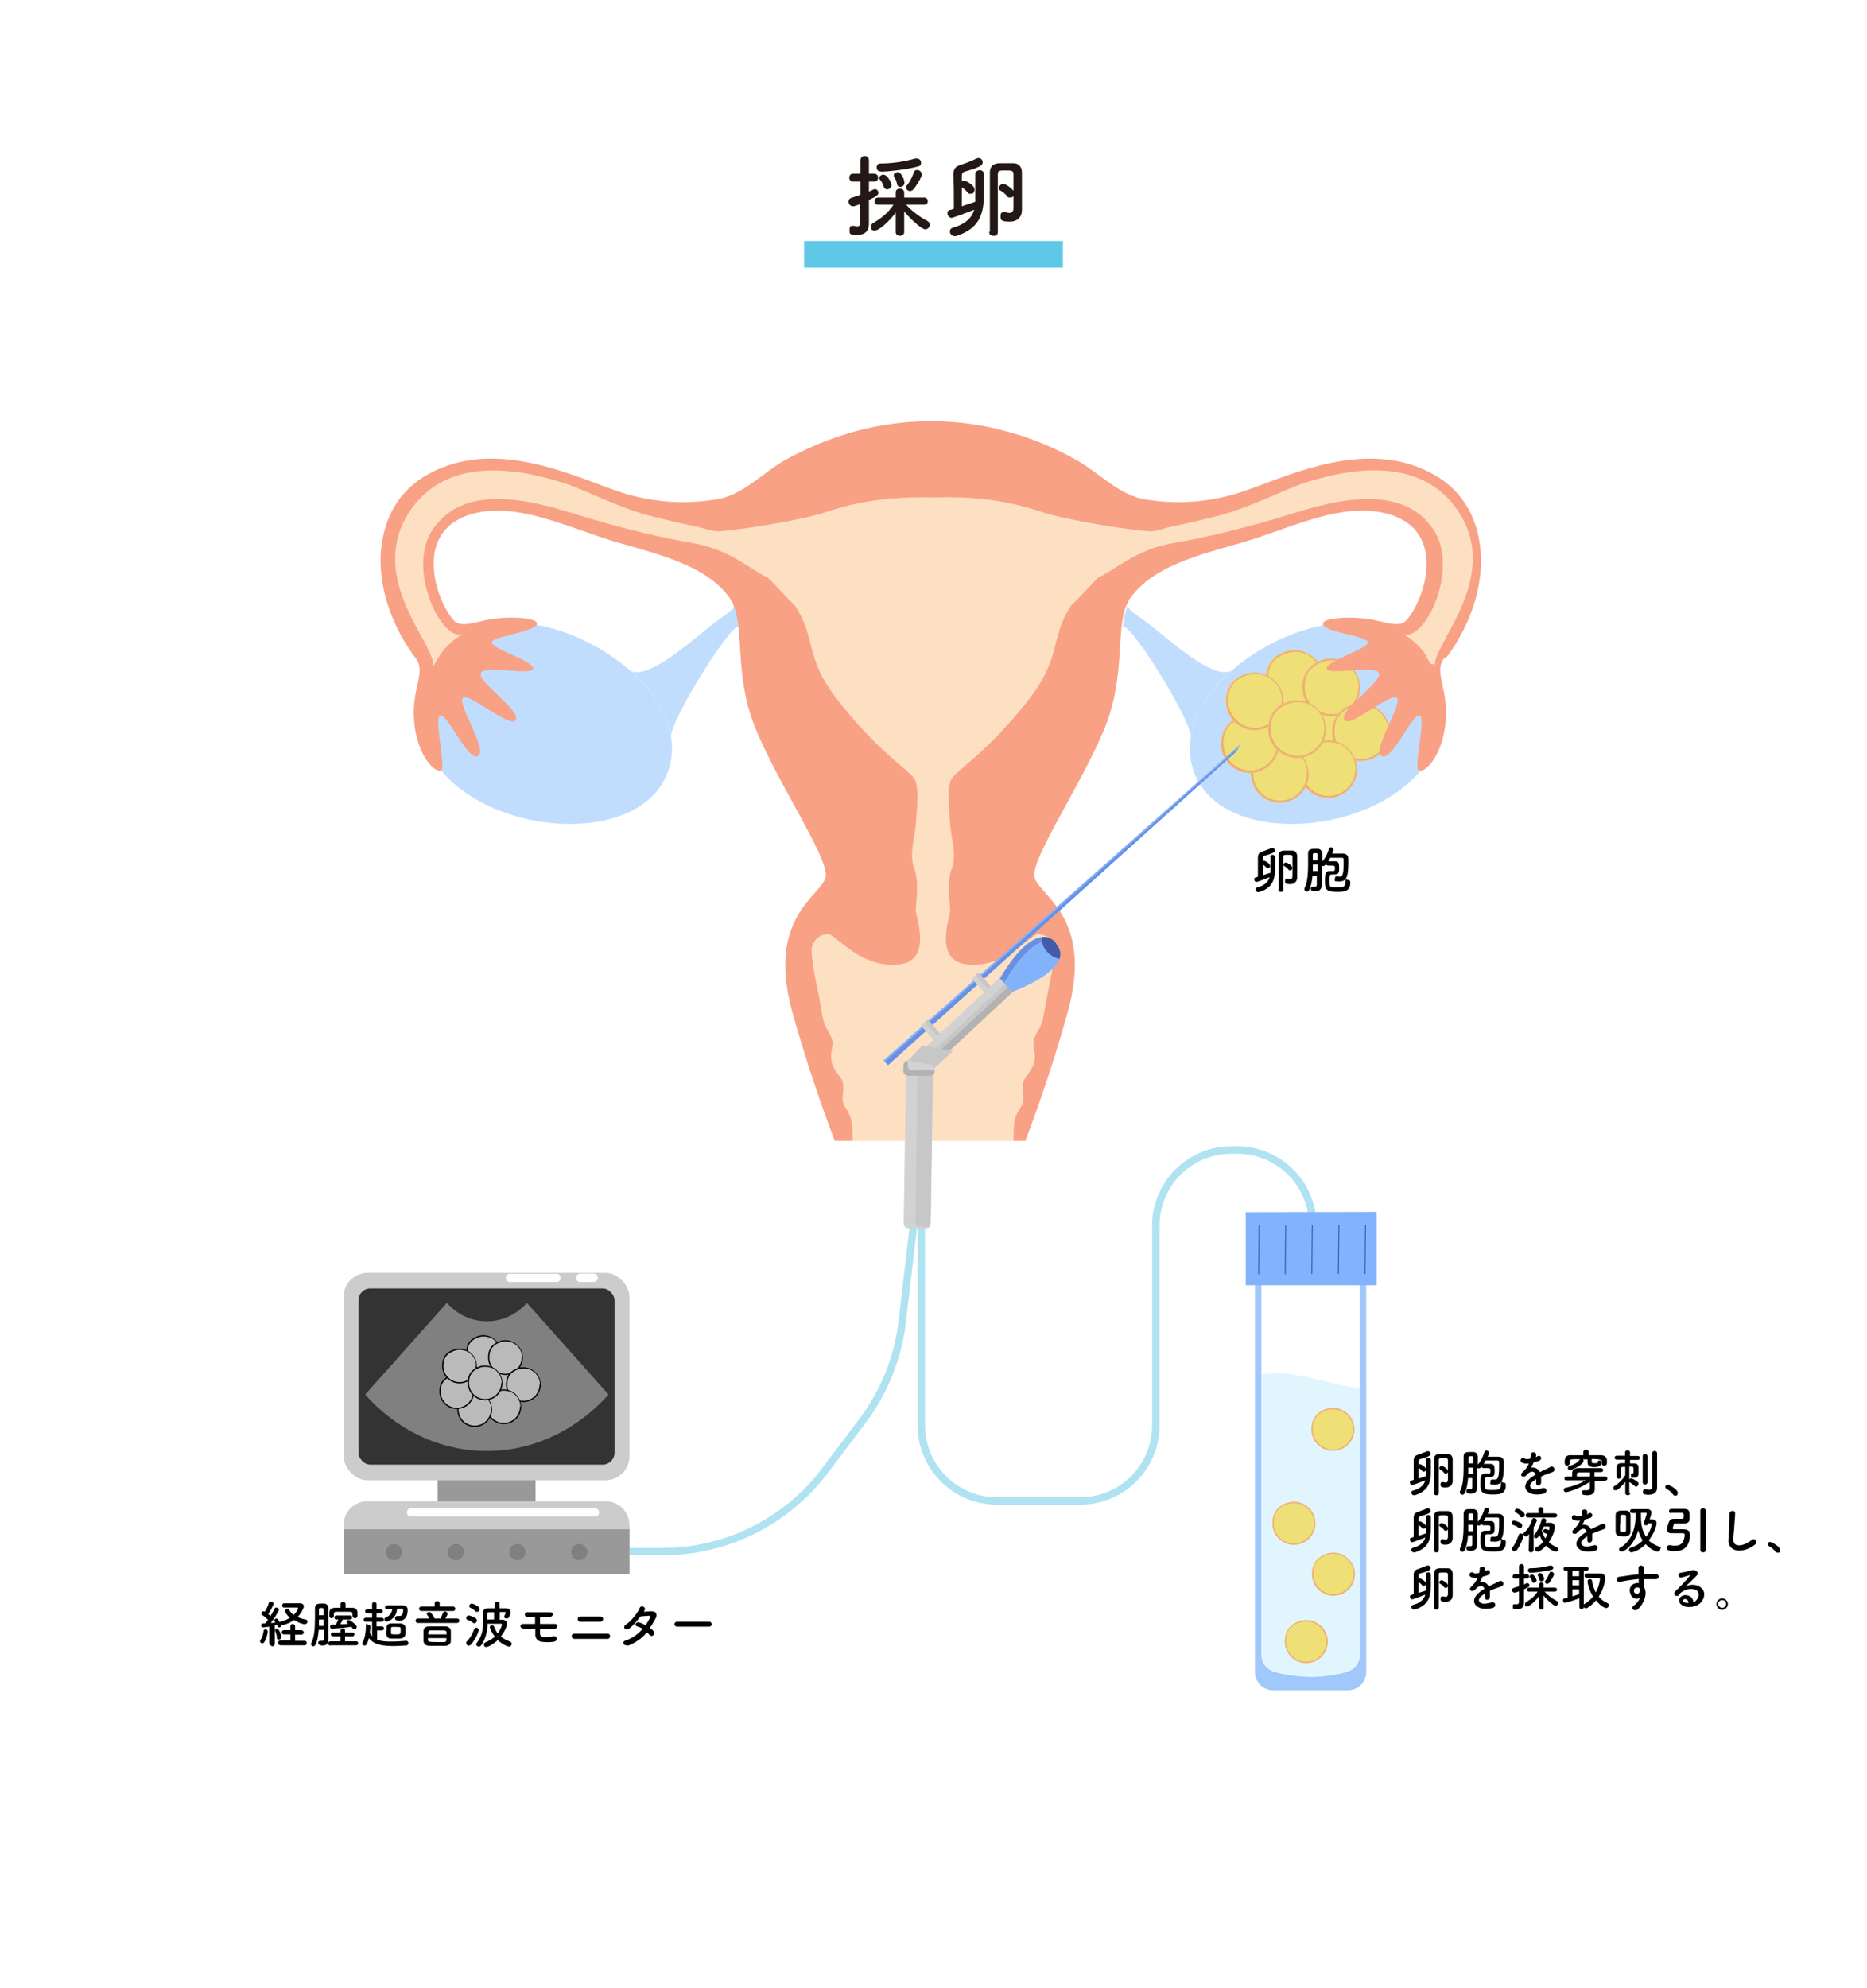
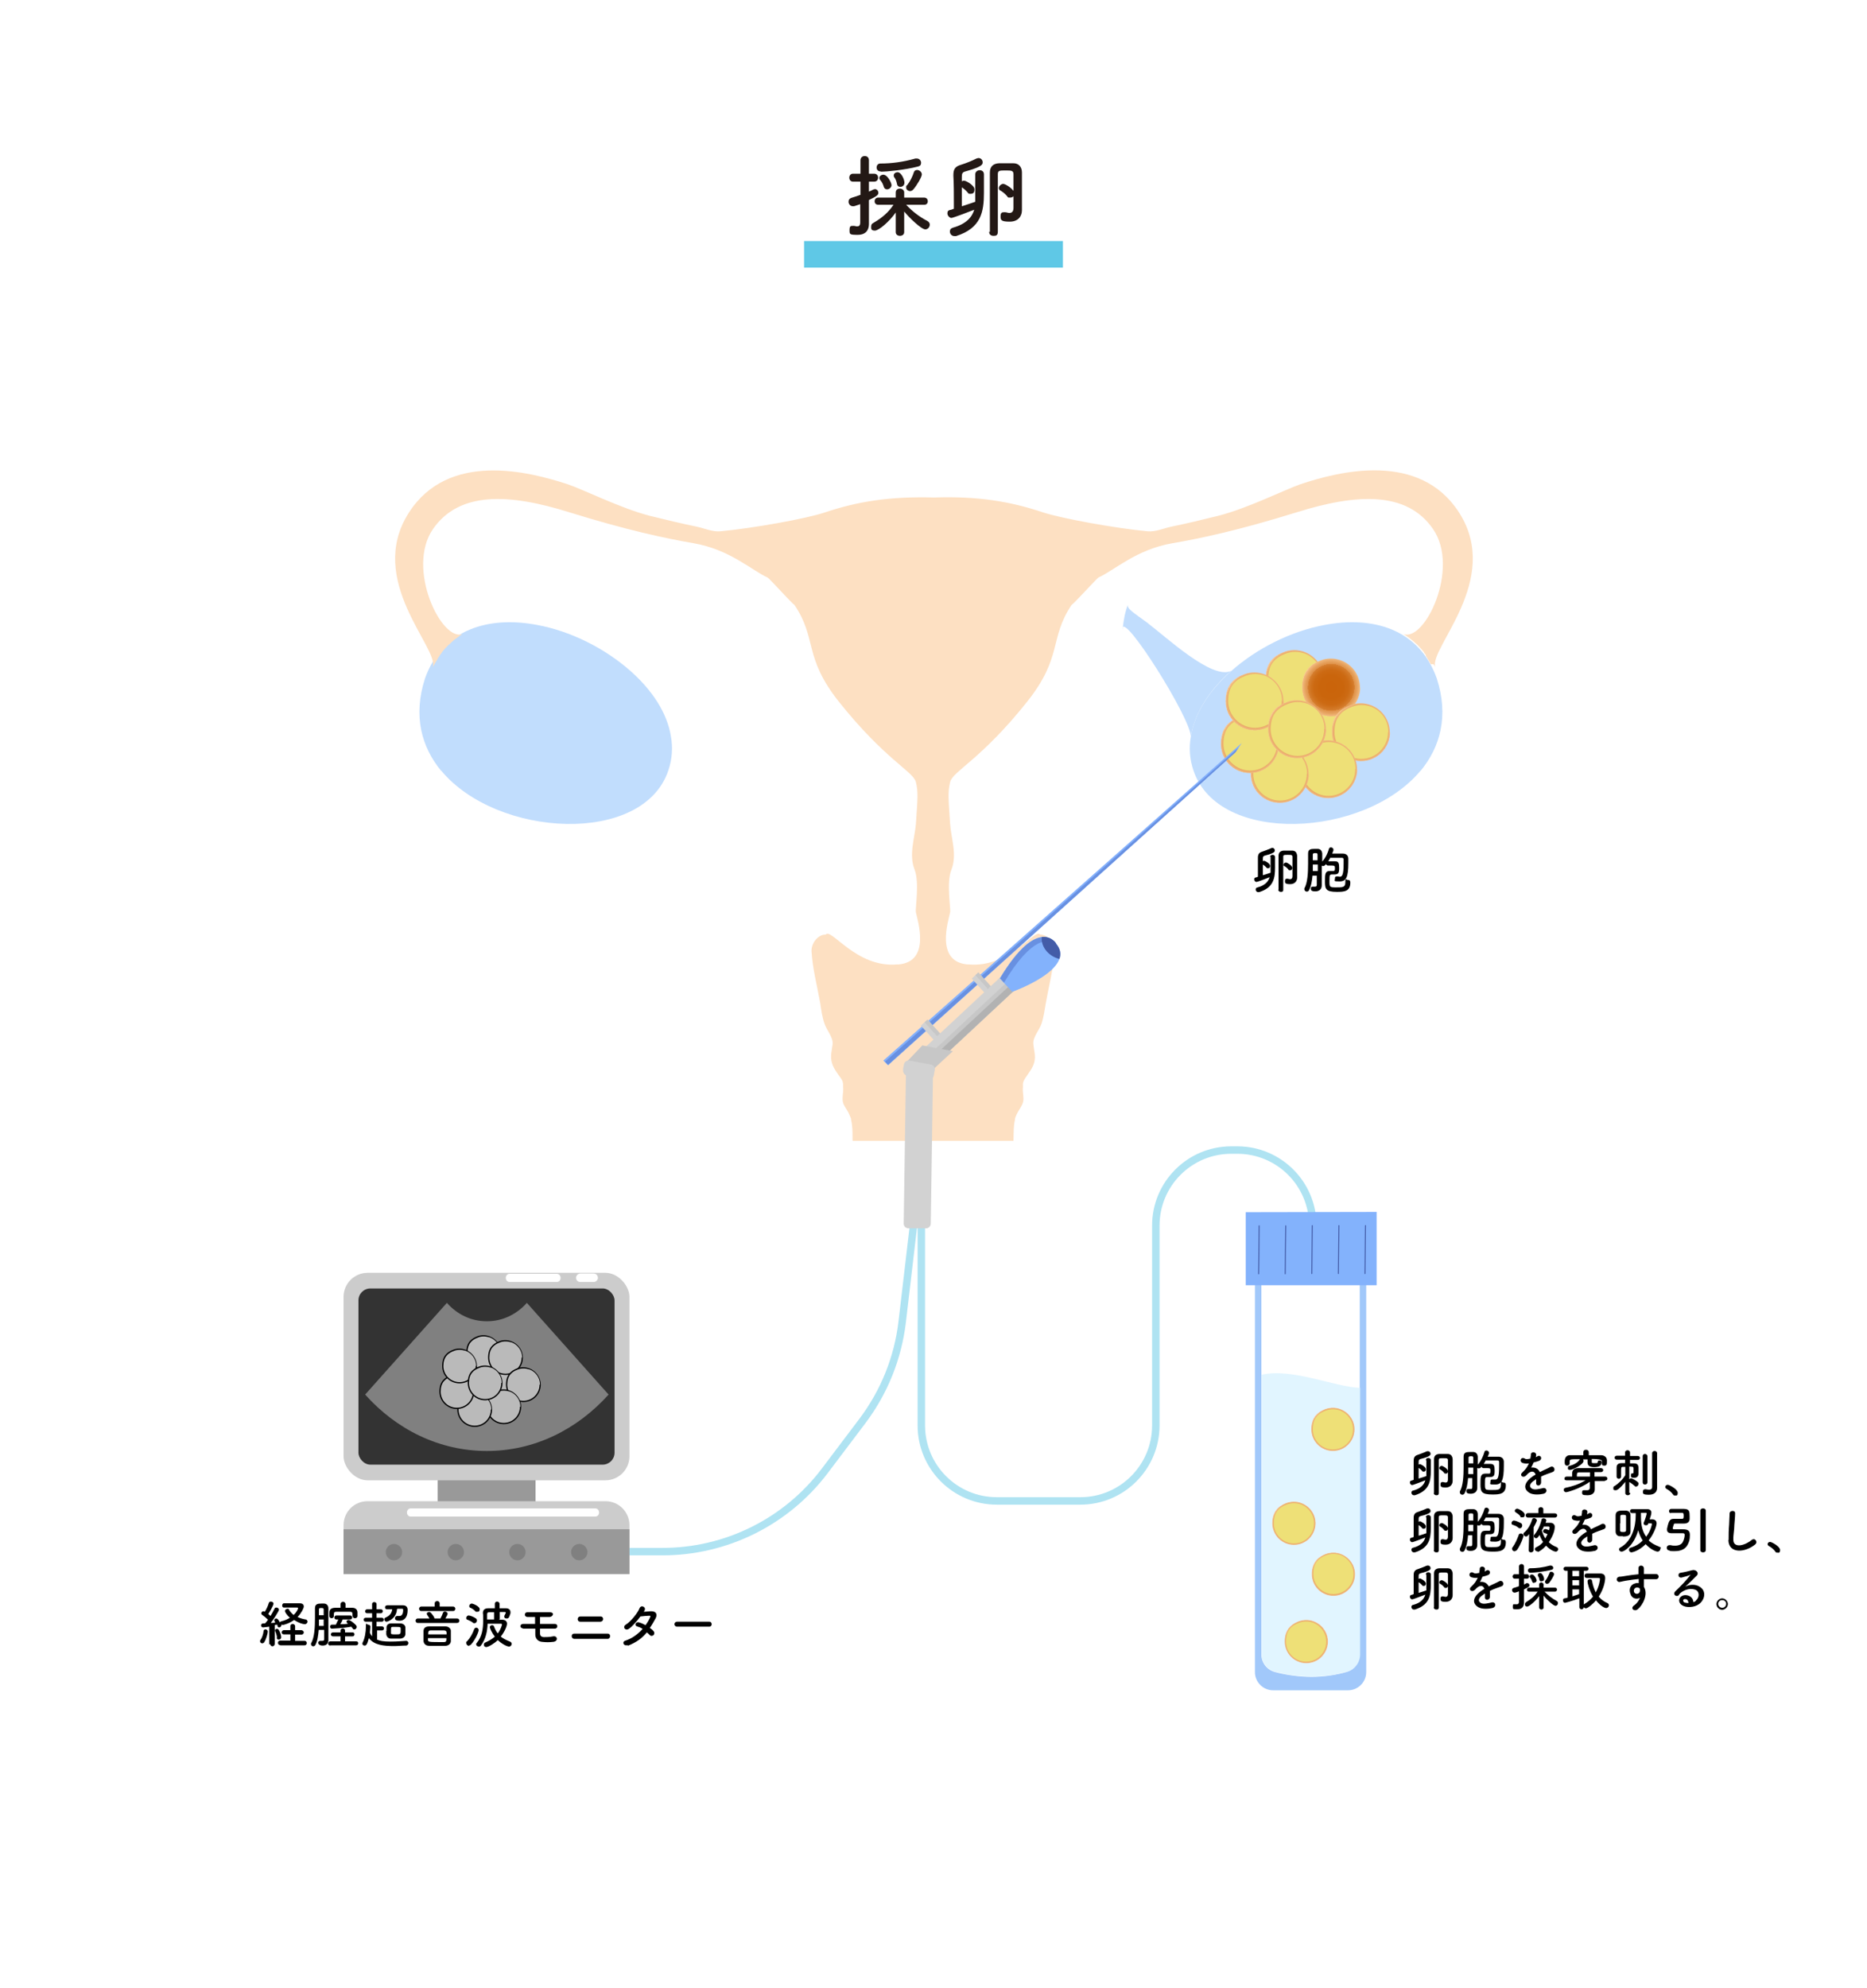
<svg xmlns="http://www.w3.org/2000/svg" id="_レイヤー_1" data-name="レイヤー 1" version="1.1" viewBox="0 0 751.6 800">
  <defs>
    <style>
      .cls-1 {
        fill: #333;
      }

      .cls-1, .cls-2, .cls-3, .cls-4, .cls-5, .cls-6, .cls-7, .cls-8, .cls-9, .cls-10, .cls-11, .cls-12, .cls-13, .cls-14, .cls-15, .cls-16, .cls-17, .cls-18, .cls-19, .cls-20, .cls-21, .cls-22, .cls-23, .cls-24, .cls-25, .cls-26, .cls-27, .cls-28, .cls-29, .cls-30, .cls-31, .cls-32, .cls-33, .cls-34, .cls-35, .cls-36 {
        stroke-width: 0px;
      }

      .cls-2 {
        fill: #231815;
      }

      .cls-3 {
        fill: #d2d2d2;
      }

      .cls-4 {
        fill: #83b2fc;
      }

      .cls-5 {
        fill: #bababa;
      }

      .cls-37 {
        clip-path: url(#clippath);
      }

      .cls-6 {
        fill: #f8a185;
      }

      .cls-7, .cls-38 {
        fill: none;
      }

      .cls-8 {
        fill: url(#_名称未設定グラデーション_10);
      }

      .cls-9 {
        fill: url(#_名称未設定グラデーション_13);
      }

      .cls-10 {
        fill: url(#_名称未設定グラデーション_11);
      }

      .cls-11 {
        fill: url(#_名称未設定グラデーション_12);
      }

      .cls-12 {
        fill: #eee077;
      }

      .cls-13 {
        fill: #c1ddfd;
      }

      .cls-14 {
        fill: #c7c7c7;
      }

      .cls-15 {
        fill: #999;
      }

      .cls-16 {
        fill: #000;
      }

      .cls-17 {
        fill: url(#_名称未設定グラデーション);
      }

      .cls-18 {
        fill: #83b0fc;
      }

      .cls-19 {
        fill: #b2b2b2;
      }

      .cls-20 {
        fill: #d9f2ff;
        opacity: .8;
      }

      .cls-20, .cls-34, .cls-39 {
        isolation: isolate;
      }

      .cls-21 {
        fill: gray;
      }

      .cls-22 {
        fill: url(#_名称未設定グラデーション_6);
      }

      .cls-23 {
        fill: url(#_名称未設定グラデーション_7);
      }

      .cls-24 {
        fill: url(#_名称未設定グラデーション_8);
      }

      .cls-25 {
        fill: url(#_名称未設定グラデーション_2);
      }

      .cls-26 {
        fill: url(#_名称未設定グラデーション_9);
      }

      .cls-27 {
        fill: url(#_名称未設定グラデーション_5);
      }

      .cls-28 {
        fill: url(#_名称未設定グラデーション_4);
      }

      .cls-29 {
        fill: url(#_名称未設定グラデーション_3);
      }

      .cls-30 {
        fill: #435ca8;
      }

      .cls-38 {
        stroke: #afe3f2;
        stroke-miterlimit: 10;
        stroke-width: 3px;
      }

      .cls-40 {
        mix-blend-mode: soft-light;
      }

      .cls-31 {
        fill: #6890e1;
      }

      .cls-32 {
        fill: #fde0c2;
      }

      .cls-33 {
        fill: #5fc8e6;
      }

      .cls-34 {
        fill: #a1c8fa;
      }

      .cls-35 {
        fill: #ccc;
      }

      .cls-36 {
        fill: #fff;
      }
    </style>
    <radialGradient id="_名称未設定グラデーション" data-name="名称未設定グラデーション" cx="536.6" cy="371.2" fx="536.6" fy="371.2" r="8.7" gradientTransform="translate(0 204)" gradientUnits="userSpaceOnUse">
      <stop offset="0" stop-color="#ca640b" />
      <stop offset=".4" stop-color="#ca650c" />
      <stop offset=".6" stop-color="#cc6a13" />
      <stop offset=".7" stop-color="#d0731f" />
      <stop offset=".8" stop-color="#d67f30" />
      <stop offset=".8" stop-color="#de9046" />
      <stop offset=".9" stop-color="#e7a461" />
      <stop offset="1" stop-color="#f2bb81" />
      <stop offset="1" stop-color="#f8c892" />
    </radialGradient>
    <radialGradient id="_名称未設定グラデーション_2" data-name="名称未設定グラデーション 2" cx="520.9" cy="409" fx="520.9" fy="409" r="8.7" gradientTransform="translate(0 204)" gradientUnits="userSpaceOnUse">
      <stop offset="0" stop-color="#ca640b" />
      <stop offset=".4" stop-color="#ca650c" />
      <stop offset=".6" stop-color="#cc6a13" />
      <stop offset=".7" stop-color="#d0731f" />
      <stop offset=".8" stop-color="#d67f30" />
      <stop offset=".8" stop-color="#de9046" />
      <stop offset=".9" stop-color="#e7a461" />
      <stop offset="1" stop-color="#f2bb81" />
      <stop offset="1" stop-color="#f8c892" />
    </radialGradient>
    <radialGradient id="_名称未設定グラデーション_3" data-name="名称未設定グラデーション 3" cx="536.8" cy="429.5" fx="536.8" fy="429.5" r="8.7" gradientTransform="translate(0 204)" gradientUnits="userSpaceOnUse">
      <stop offset="0" stop-color="#ca640b" />
      <stop offset=".4" stop-color="#ca650c" />
      <stop offset=".6" stop-color="#cc6a13" />
      <stop offset=".7" stop-color="#d0731f" />
      <stop offset=".8" stop-color="#d67f30" />
      <stop offset=".8" stop-color="#de9046" />
      <stop offset=".9" stop-color="#e7a461" />
      <stop offset="1" stop-color="#f2bb81" />
      <stop offset="1" stop-color="#f8c892" />
    </radialGradient>
    <radialGradient id="_名称未設定グラデーション_4" data-name="名称未設定グラデーション 4" cx="525.8" cy="456.6" fx="525.8" fy="456.6" r="8.7" gradientTransform="translate(0 204)" gradientUnits="userSpaceOnUse">
      <stop offset="0" stop-color="#ca640b" />
      <stop offset=".4" stop-color="#ca650c" />
      <stop offset=".6" stop-color="#cc6a13" />
      <stop offset=".7" stop-color="#d0731f" />
      <stop offset=".8" stop-color="#d67f30" />
      <stop offset=".8" stop-color="#de9046" />
      <stop offset=".9" stop-color="#e7a461" />
      <stop offset="1" stop-color="#f2bb81" />
      <stop offset="1" stop-color="#f8c892" />
    </radialGradient>
    <clipPath id="clippath">
      <rect class="cls-7" x="124.9" y="140" width="499.6" height="319.1" />
    </clipPath>
    <radialGradient id="_名称未設定グラデーション_5" data-name="名称未設定グラデーション 5" cx="536.9" cy="88.3" fx="536.9" fy="88.3" r="11.7" gradientTransform="translate(0 204)" gradientUnits="userSpaceOnUse">
      <stop offset="0" stop-color="#ca640b" />
      <stop offset=".4" stop-color="#ca650c" />
      <stop offset=".6" stop-color="#cc6a13" />
      <stop offset=".7" stop-color="#d0731f" />
      <stop offset=".8" stop-color="#d67f30" />
      <stop offset=".8" stop-color="#de9046" />
      <stop offset=".9" stop-color="#e7a461" />
      <stop offset="1" stop-color="#f2bb81" />
      <stop offset="1" stop-color="#f8c892" />
    </radialGradient>
    <radialGradient id="_名称未設定グラデーション_6" data-name="名称未設定グラデーション 6" cx="521.3" cy="69.2" fx="521.3" fy="69.2" r="11.7" gradientTransform="translate(0 204)" gradientUnits="userSpaceOnUse">
      <stop offset="0" stop-color="#ca640b" />
      <stop offset=".4" stop-color="#ca650c" />
      <stop offset=".6" stop-color="#cc6a13" />
      <stop offset=".7" stop-color="#d0731f" />
      <stop offset=".8" stop-color="#d67f30" />
      <stop offset=".8" stop-color="#de9046" />
      <stop offset=".9" stop-color="#e7a461" />
      <stop offset="1" stop-color="#f2bb81" />
      <stop offset="1" stop-color="#f8c892" />
    </radialGradient>
    <radialGradient id="_名称未設定グラデーション_7" data-name="名称未設定グラデーション 7" cx="535.9" cy="72.6" fx="535.9" fy="72.6" r="11.7" gradientTransform="translate(0 204)" gradientUnits="userSpaceOnUse">
      <stop offset="0" stop-color="#ca640b" />
      <stop offset=".4" stop-color="#ca650c" />
      <stop offset=".6" stop-color="#cc6a13" />
      <stop offset=".7" stop-color="#d0731f" />
      <stop offset=".8" stop-color="#d67f30" />
      <stop offset=".8" stop-color="#de9046" />
      <stop offset=".9" stop-color="#e7a461" />
      <stop offset="1" stop-color="#f2bb81" />
      <stop offset="1" stop-color="#f8c892" />
    </radialGradient>
    <radialGradient id="_名称未設定グラデーション_8" data-name="名称未設定グラデーション 8" cx="547.9" cy="90.6" fx="547.9" fy="90.6" r="11.7" gradientTransform="translate(0 204)" gradientUnits="userSpaceOnUse">
      <stop offset="0" stop-color="#ca640b" />
      <stop offset=".4" stop-color="#ca650c" />
      <stop offset=".6" stop-color="#cc6a13" />
      <stop offset=".7" stop-color="#d0731f" />
      <stop offset=".8" stop-color="#d67f30" />
      <stop offset=".8" stop-color="#de9046" />
      <stop offset=".9" stop-color="#e7a461" />
      <stop offset="1" stop-color="#f2bb81" />
      <stop offset="1" stop-color="#f8c892" />
    </radialGradient>
    <radialGradient id="_名称未設定グラデーション_9" data-name="名称未設定グラデーション 9" cx="534.7" cy="105.5" fx="534.7" fy="105.5" r="11.7" gradientTransform="translate(0 204)" gradientUnits="userSpaceOnUse">
      <stop offset="0" stop-color="#ca640b" />
      <stop offset=".4" stop-color="#ca650c" />
      <stop offset=".6" stop-color="#cc6a13" />
      <stop offset=".7" stop-color="#d0731f" />
      <stop offset=".8" stop-color="#d67f30" />
      <stop offset=".8" stop-color="#de9046" />
      <stop offset=".9" stop-color="#e7a461" />
      <stop offset="1" stop-color="#f2bb81" />
      <stop offset="1" stop-color="#f8c892" />
    </radialGradient>
    <radialGradient id="_名称未設定グラデーション_10" data-name="名称未設定グラデーション 10" cx="515.3" cy="107.4" fx="515.3" fy="107.4" r="11.7" gradientTransform="translate(0 204)" gradientUnits="userSpaceOnUse">
      <stop offset="0" stop-color="#ca640b" />
      <stop offset=".4" stop-color="#ca650c" />
      <stop offset=".6" stop-color="#cc6a13" />
      <stop offset=".7" stop-color="#d0731f" />
      <stop offset=".8" stop-color="#d67f30" />
      <stop offset=".8" stop-color="#de9046" />
      <stop offset=".9" stop-color="#e7a461" />
      <stop offset="1" stop-color="#f2bb81" />
      <stop offset="1" stop-color="#f8c892" />
    </radialGradient>
    <radialGradient id="_名称未設定グラデーション_11" data-name="名称未設定グラデーション 11" cx="503.2" cy="95.4" fx="503.2" fy="95.4" r="11.7" gradientTransform="translate(0 204)" gradientUnits="userSpaceOnUse">
      <stop offset="0" stop-color="#ca640b" />
      <stop offset=".4" stop-color="#ca650c" />
      <stop offset=".6" stop-color="#cc6a13" />
      <stop offset=".7" stop-color="#d0731f" />
      <stop offset=".8" stop-color="#d67f30" />
      <stop offset=".8" stop-color="#de9046" />
      <stop offset=".9" stop-color="#e7a461" />
      <stop offset="1" stop-color="#f2bb81" />
      <stop offset="1" stop-color="#f8c892" />
    </radialGradient>
    <radialGradient id="_名称未設定グラデーション_12" data-name="名称未設定グラデーション 12" cx="505.2" cy="78.2" fx="505.2" fy="78.2" r="11.7" gradientTransform="translate(0 204)" gradientUnits="userSpaceOnUse">
      <stop offset="0" stop-color="#ca640b" />
      <stop offset=".4" stop-color="#ca650c" />
      <stop offset=".6" stop-color="#cc6a13" />
      <stop offset=".7" stop-color="#d0731f" />
      <stop offset=".8" stop-color="#d67f30" />
      <stop offset=".8" stop-color="#de9046" />
      <stop offset=".9" stop-color="#e7a461" />
      <stop offset="1" stop-color="#f2bb81" />
      <stop offset="1" stop-color="#f8c892" />
    </radialGradient>
    <radialGradient id="_名称未設定グラデーション_13" data-name="名称未設定グラデーション 13" cx="522.2" cy="89.4" fx="522.2" fy="89.4" r="11.7" gradientTransform="translate(0 204)" gradientUnits="userSpaceOnUse">
      <stop offset="0" stop-color="#ca640b" />
      <stop offset=".4" stop-color="#ca650c" />
      <stop offset=".6" stop-color="#cc6a13" />
      <stop offset=".7" stop-color="#d0731f" />
      <stop offset=".8" stop-color="#d67f30" />
      <stop offset=".8" stop-color="#de9046" />
      <stop offset=".9" stop-color="#e7a461" />
      <stop offset="1" stop-color="#f2bb81" />
      <stop offset="1" stop-color="#f8c892" />
    </radialGradient>
  </defs>
  <g class="cls-39">
    <g id="_レイヤー_1-2" data-name=" レイヤー 1">
      <g id="BG">
        <rect class="cls-7" x="0" y="0" width="751.6" height="800" />
      </g>
      <g>
        <rect class="cls-33" x="323.7" y="97" width="104.2" height="10.7" />
        <path class="cls-2" d="M346.5,82.1c-2.5.9-2.7.9-3.1.9-1.1,0-1.8-.9-1.8-1.8s.4-1.3,1.2-1.6c1.4-.4,2.5-.8,3.6-1.2v-5.3h-3c-1,0-1.5-.8-1.5-1.6s.5-1.6,1.5-1.6h3v-5.4c0-1.1.8-1.7,1.7-1.7s1.7.5,1.7,1.7v5.4h2.1c1.1,0,1.6.8,1.6,1.6s-.5,1.6-1.6,1.6h-2.1v4c.6-.2,1.2-.5,1.7-.8.2,0,.5-.2.7-.2.8,0,1.4.7,1.4,1.5s-.5,1.3-3.8,2.9v9.7c0,2.3-1.2,4.3-4.5,4.3s-3.3-.2-3.3-1.9.5-1.7,1.4-1.7.2,0,.3,0c.5,0,.9.2,1.3.2.8,0,1.3-.3,1.3-1.6v-7.6h0v.2h.2ZM364,93.4c0,1-.8,1.5-1.7,1.5s-1.7-.5-1.7-1.5h0v-7.9c-2.5,3.6-6.8,7.3-8.4,7.3s-1.5-.8-1.5-1.6.3-1.2.9-1.5c3.6-2.1,6.1-4.3,8.1-7.3h-6.1c-1,0-1.5-.6-1.5-1.4s.5-1.5,1.5-1.5h7v-2c0-1.3,1-1.6,1.7-1.6s1.7.5,1.7,1.5h0v2.1h8c1,0,1.5.7,1.5,1.5s-.5,1.4-1.4,1.4h-7.3c2.5,2.7,5.4,4.9,8.5,6.5.7.4,1,.9,1,1.5,0,1-.8,1.9-1.8,1.9-1.6,0-6.5-4.7-8.5-7.2v8.2h0ZM354.6,69c-1.2,0-1.7-.8-1.7-1.6s.5-1.6,1.5-1.6c4.5,0,9.1-.6,14.1-2h.6c1,0,1.7.8,1.7,1.7s-.4,1.3-1.2,1.5c-5.3,1.4-12.9,2.1-14.9,2.1h0ZM357.1,76.2c-.5,0-1.1-.3-1.3-1-.3-1-.7-1.9-1.4-2.7-.3-.3-.4-.6-.4-.9,0-.7.8-1.3,1.6-1.3,1.7,0,3.3,3.3,3.3,4.2s-.9,1.7-1.8,1.7h0ZM362.4,75.2c-.6,0-1.2-.4-1.3-1.2-.2-1-.5-1.9-1.1-2.7-.2-.2-.2-.5-.2-.7,0-.8.8-1.3,1.5-1.3,1.6,0,2.8,3,2.8,4.2s-.9,1.7-1.7,1.7ZM366.4,76.9c-.8,0-1.6-.6-1.6-1.4s0-.7.4-1c1.2-1.5,2.2-3.6,2.7-5.2.2-.6.7-.9,1.3-.9.9,0,1.9.8,1.9,1.8s-2,4.4-3.4,6c-.4.5-.9.7-1.4.7h0Z" />
        <path class="cls-2" d="M392.6,70.2c0-1.1.9-1.7,1.8-1.7s1.7.5,1.7,1.7v7.4c0,7.6-1.1,14.2-11.2,17.4h-.7c-1.1,0-1.8-.9-1.8-1.8s.4-1.3,1.3-1.6c5.3-1.5,7.6-4.2,8.5-7.2-1.5.6-8.5,3.3-9.2,3.3s-1.6-.9-1.6-1.8.3-1.2,1-1.4c.5,0,1-.3,1.6-.5v-2.5c0-3.6,0-7.4-.2-10.8v-.2c0-2.3.6-3.5,3.1-4.2,2.2-.7,4.2-1.5,6.2-2.5.2,0,.5-.2.8-.2,1,0,1.7.8,1.7,1.7s-.2,1.8-7,3.7c-1.1.3-1.4.8-1.4,2.1v1.9c.2-.2.6-.3.9-.3.8,0,4.2,1.9,4.2,3.5s-.8,1.8-1.7,1.8-.7-.2-1-.5c-.9-1-1.7-1.7-2.4-2.1v7.6c2.3-.7,4.5-1.5,5.4-1.8v-11.1h0,0ZM398.5,93.3v-23.9c0-2.2,1.2-3.6,3.7-3.7h5.8c2.2,0,3.4,1.6,3.4,3.7v15.2h0c0,2.4-1.5,4.6-4.9,4.6s-3.7-.6-3.7-2.1.5-1.7,1.4-1.7.2,0,.4,0c.6,0,1.2.3,1.7.3,1,0,1.7-.5,1.7-2.1v-13.4c0-1.6-.8-1.6-3.2-1.6s-3.1,0-3.1,1.5v23.1c0,1.7-.9,1.7-1.8,1.7s-1.7-.5-1.7-1.6h.3ZM405.4,78.9c-1-1.2-2.1-1.9-2.8-2.3-.4-.2-.5-.6-.5-.9,0-.8.9-1.7,1.8-1.7s4.4,2.2,4.4,3.7-.8,1.8-1.7,1.8-.8,0-1.1-.5h-.1Z" />
      </g>
      <g>
        <path class="cls-38" d="M528.5,493.2h0c0-16.8-13.6-30.4-30.4-30.4h-2.4c-16.8,0-30.4,13.6-30.4,30.4v80.4c0,16.8-13.6,30.4-30.4,30.4h-33.6c-16.8,0-30.4-13.6-30.4-30.4v-80.6" />
        <path class="cls-38" d="M367.9,491.9l-4.7,40c-1.7,14.5-7.2,28.2-16,39.9l-15.1,20c-15.5,20.6-39.9,32.7-65.7,32.6h-19" />
        <g>
          <g>
            <path class="cls-34" d="M550,507.5c0-.7-.6-1.3-1.3-1.3s-1.3.6-1.3,1.3v158.3c0,3.3-2.1,6.1-5.2,7-3.7,1.1-8.9,2-14.2,2s-11-.9-14.9-2c-3.1-.9-5.3-3.7-5.3-7v-158.2c0-.7-.6-1.3-1.3-1.3s-1.3.6-1.3,1.3v165.3c0,4,3.3,7.3,7.3,7.3h30.2c4,0,7.3-3.3,7.3-7.3v-165.3h0Z" />
-             <path class="cls-20" d="M507.9,553.2v112.5c0,3.2,2.2,6.1,5.3,7,3.9,1.1,9.5,2,14.9,2s10.5-.9,14.2-2c3.1-.9,5.3-3.7,5.3-7v-107.2c-10.2-.3-27.4-8.1-39.6-5.3h-.1Z" />
+             <path class="cls-20" d="M507.9,553.2v112.5c0,3.2,2.2,6.1,5.3,7,3.9,1.1,9.5,2,14.9,2s10.5-.9,14.2-2c3.1-.9,5.3-3.7,5.3-7v-107.2c-10.2-.3-27.4-8.1-39.6-5.3h-.1" />
            <polygon class="cls-4" points="501.5 517.2 509.4 517.2 545.4 517.2 554.2 517.2 554.2 487.7 501.5 487.8 501.5 517.2" />
            <g class="cls-39">
              <path class="cls-30" d="M549.7,493h0s-.2,0-.2.2l-.2,19.3s0,.2.2.2h0s.2,0,.2-.2l.2-19.3c0-.1,0-.2-.2-.2Z" />
            </g>
            <g class="cls-39">
              <path class="cls-30" d="M506.9,493.1s-.2,0-.2.2l-.2,19.3s0,.2.2.2h0s.2,0,.2-.2l.2-19.3c0-.1,0-.2-.2-.2h0Z" />
            </g>
            <g class="cls-39">
              <path class="cls-30" d="M528.3,493s-.2,0-.2.2l-.2,19.3s0,.2.2.2h0s.2,0,.2-.2l.2-19.3c0-.1,0-.2-.2-.2Z" />
            </g>
            <g class="cls-39">
              <path class="cls-30" d="M539,493h0s-.2,0-.2.2l-.2,19.3s0,.2.2.2h0s.2,0,.2-.2l.2-19.3c0-.1,0-.2-.2-.2Z" />
            </g>
            <g class="cls-39">
              <path class="cls-30" d="M517.6,493.1h0s-.2,0-.2.2l-.2,19.3s0,.2.2.2h0s.2,0,.2-.2l.2-19.3c0-.1,0-.2-.2-.2h0Z" />
            </g>
          </g>
          <g>
            <path class="cls-17" d="M545.3,575.2c0,4.8-3.9,8.7-8.7,8.7s-8.7-3.9-8.7-8.7,2.4-6.9,5.7-8.2c.9-.3,2-.5,3-.5s2.2.2,3.1.6c3.3,1.3,5.6,4.4,5.6,8.1h0Z" />
            <path class="cls-12" d="M544.7,575.2c0,4.5-3.6,8.1-8.1,8.1s-8.1-3.6-8.1-8.1,2.2-6.5,5.3-7.6c.9-.3,1.8-.5,2.8-.5s2,.2,2.9.5c3,1.2,5.2,4.1,5.2,7.6h0Z" />
          </g>
          <g>
            <path class="cls-25" d="M529.6,613c0,4.8-3.9,8.7-8.7,8.7s-8.7-3.9-8.7-8.7,2.4-6.9,5.7-8.2c.9-.3,2-.5,3-.5s2.2.2,3.1.6c3.3,1.3,5.6,4.4,5.6,8.1h0Z" />
            <path class="cls-12" d="M529,613c0,4.5-3.6,8.1-8.1,8.1s-8.1-3.6-8.1-8.1,2.2-6.5,5.3-7.6c.9-.3,1.8-.5,2.8-.5s2,.2,2.9.5c3,1.2,5.2,4.1,5.2,7.6h0Z" />
          </g>
          <g>
            <path class="cls-29" d="M545.5,633.5c0,4.8-3.9,8.7-8.7,8.7s-8.7-3.9-8.7-8.7,2.4-6.9,5.7-8.2c.9-.3,2-.5,3-.5s2.2.2,3.1.6c3.3,1.3,5.6,4.4,5.6,8.1h0Z" />
            <path class="cls-12" d="M544.9,633.4c0,4.5-3.6,8.1-8.1,8.1s-8.1-3.6-8.1-8.1,2.2-6.5,5.3-7.6c.9-.3,1.8-.5,2.8-.5s2,.2,2.9.5c3,1.2,5.2,4.1,5.2,7.6h0Z" />
          </g>
          <g>
            <path class="cls-28" d="M534.6,660.6c0,4.8-3.9,8.7-8.7,8.7s-8.7-3.9-8.7-8.7,2.4-6.9,5.7-8.2c.9-.3,2-.5,3-.5s2.2.2,3.1.6c3.3,1.3,5.6,4.4,5.6,8.1h0Z" />
            <path class="cls-12" d="M533.9,660.6c0,4.5-3.6,8.1-8.1,8.1s-8.1-3.6-8.1-8.1,2.2-6.5,5.3-7.6c.9-.3,1.8-.5,2.8-.5s2,.2,2.9.5c3,1.2,5.2,4.1,5.2,7.6h0Z" />
          </g>
        </g>
        <g class="cls-37">
          <g>
            <path class="cls-13" d="M462.3,251c6.5,4.7,25.8,23,33.4,18.9-8.6,7.6-14.7,16.8-16.3,26.4-.4-7.9-26.8-49.6-27.5-43.5v.7c.4-3.9,1-7.3,2.2-10.2-.5,1.6,1.7,2.9,8.2,7.6h0Z" />
            <path class="cls-13" d="M571.9,310.1c-22.5,27.1-81.5,30.2-91.5-.2-1.5-4.5-1.8-9.1-1-13.5,1.5-9.6,7.7-18.8,16.3-26.4,10.3-9.1,24-16,37.5-18.5,19.3-3.7,38.1,1.5,45.2,21.5,4.9,15.1,1.4,27.6-6.5,37.2h0Z" />
            <g>
              <path class="cls-27" d="M548.6,292.3c0,6.4-5.2,11.7-11.7,11.7s-11.7-5.2-11.7-11.7,3.2-9.3,7.6-10.9c1.3-.5,2.6-.7,4-.7s2.9.3,4.2.8c4.4,1.7,7.5,5.9,7.5,10.9h.1Z" />
              <path class="cls-12" d="M547.8,292.3c0,6-4.9,10.8-10.8,10.8s-10.8-4.9-10.8-10.8,2.9-8.6,7.1-10.2c1.2-.4,2.4-.7,3.8-.7s2.7.3,3.9.7c4.1,1.6,6.9,5.5,6.9,10.1h-.1Z" />
            </g>
            <g>
              <path class="cls-22" d="M532.9,273.2c0,6.4-5.2,11.7-11.7,11.7s-11.7-5.2-11.7-11.7,3.2-9.3,7.6-10.9c1.3-.5,2.6-.7,4-.7s2.9.3,4.2.8c4.4,1.7,7.5,5.9,7.5,10.9h.1Z" />
              <path class="cls-12" d="M532.1,273.2c0,6-4.9,10.8-10.8,10.8s-10.8-4.9-10.8-10.8,2.9-8.6,7.1-10.2c1.2-.4,2.4-.7,3.8-.7s2.7.3,3.9.7c4.1,1.6,6.9,5.5,6.9,10.1h-.1Z" />
            </g>
            <g>
              <path class="cls-23" d="M547.6,276.6c0,6.4-5.2,11.7-11.7,11.7s-11.7-5.2-11.7-11.7,3.2-9.3,7.6-10.9c1.3-.5,2.6-.7,4-.7s2.9.3,4.2.8c4.4,1.7,7.5,5.9,7.5,10.9h.1Z" />
-               <path class="cls-12" d="M546.8,276.6c0,6-4.9,10.8-10.8,10.8s-10.8-4.9-10.8-10.8,2.9-8.6,7.1-10.2c1.2-.4,2.4-.7,3.8-.7s2.7.3,3.9.7c4.1,1.6,6.9,5.5,6.9,10.1h-.1Z" />
            </g>
            <g>
              <path class="cls-24" d="M559.6,294.6c0,6.4-5.2,11.7-11.7,11.7s-11.7-5.2-11.7-11.7,3.2-9.3,7.6-10.9c1.3-.5,2.6-.7,4-.7s2.9.3,4.2.8c4.4,1.7,7.5,5.9,7.5,10.9h.1Z" />
              <path class="cls-12" d="M558.8,294.6c0,6-4.9,10.8-10.8,10.8s-10.8-4.9-10.8-10.8,2.9-8.6,7.1-10.2c1.2-.4,2.4-.7,3.8-.7s2.7.3,3.9.7c4.1,1.6,6.9,5.5,6.9,10.1h-.1Z" />
            </g>
            <g>
              <path class="cls-26" d="M546.4,309.5c0,6.4-5.2,11.7-11.7,11.7s-11.7-5.2-11.7-11.7,3.2-9.3,7.6-10.9c1.3-.5,2.6-.7,4-.7s2.9.3,4.2.8c4.4,1.7,7.5,5.9,7.5,10.9h.1Z" />
              <path class="cls-12" d="M545.6,309.5c0,6-4.9,10.8-10.8,10.8s-10.8-4.9-10.8-10.8,2.9-8.6,7.1-10.2c1.2-.4,2.4-.7,3.8-.7s2.7.3,3.9.7c4.1,1.6,6.9,5.5,6.9,10.1h-.1Z" />
            </g>
            <g>
              <path class="cls-8" d="M526.9,311.4c0,6.4-5.2,11.7-11.7,11.7s-11.7-5.2-11.7-11.7,3.2-9.3,7.6-10.9c1.3-.5,2.6-.7,4-.7s2.9.3,4.2.8c4.4,1.7,7.5,5.9,7.5,10.9h.1Z" />
              <path class="cls-12" d="M526.1,311.4c0,6-4.9,10.8-10.8,10.8s-10.8-4.9-10.8-10.8,2.9-8.6,7.1-10.2c1.2-.4,2.4-.7,3.8-.7s2.7.3,3.9.7c4.1,1.6,6.9,5.5,6.9,10.1h-.1Z" />
            </g>
            <g>
              <path class="cls-10" d="M514.9,299.4c0,6.4-5.2,11.7-11.7,11.7s-11.7-5.2-11.7-11.7,3.2-9.3,7.6-10.9c1.3-.5,2.6-.7,4-.7s2.9.3,4.2.8c4.4,1.7,7.5,5.9,7.5,10.9h.1Z" />
              <path class="cls-12" d="M514.1,299.3c0,6-4.9,10.8-10.8,10.8s-10.8-4.9-10.8-10.8,2.9-8.6,7.1-10.2c1.2-.4,2.4-.7,3.8-.7s2.7.3,3.9.7c4.1,1.6,6.9,5.5,6.9,10.1h-.1Z" />
            </g>
            <g>
              <path class="cls-11" d="M516.8,282.2c0,6.4-5.2,11.7-11.7,11.7s-11.7-5.2-11.7-11.7,3.2-9.3,7.6-10.9c1.3-.5,2.6-.7,4-.7s2.9.3,4.2.8c4.4,1.7,7.5,5.9,7.5,10.9h.1Z" />
              <path class="cls-12" d="M516,282.1c0,6-4.9,10.8-10.8,10.8s-10.8-4.9-10.8-10.8,2.9-8.6,7.1-10.2c1.2-.4,2.4-.7,3.8-.7s2.7.3,3.9.7c4.1,1.6,6.9,5.5,6.9,10.1h-.1Z" />
            </g>
            <g>
              <path class="cls-9" d="M533.9,293.4c0,6.4-5.2,11.7-11.7,11.7s-11.7-5.2-11.7-11.7,3.2-9.3,7.6-10.9c1.3-.5,2.6-.7,4-.7s2.9.3,4.2.8c4.4,1.7,7.5,5.9,7.5,10.9h.1Z" />
              <path class="cls-12" d="M533.1,293.4c0,6-4.9,10.8-10.8,10.8s-10.8-4.9-10.8-10.8,2.9-8.6,7.1-10.2c1.2-.4,2.4-.7,3.8-.7s2.7.3,3.9.7c4.1,1.6,6.9,5.5,6.9,10.1h-.1Z" />
            </g>
-             <path class="cls-13" d="M287.2,251c-6.5,4.7-25.8,23-33.4,18.9,8.6,7.6,14.7,16.8,16.3,26.4.4-7.9,26.8-49.6,27.5-43.5v.7c-.4-3.9-1-7.3-2.2-10.2.5,1.6-1.7,2.9-8.2,7.6h0Z" />
            <path class="cls-13" d="M177.6,310.1c22.5,27.1,81.5,30.2,91.5-.2,1.5-4.5,1.8-9.1,1-13.5-1.5-9.6-7.7-18.8-16.3-26.4-10.3-9.1-24-16-37.5-18.5-19.3-3.7-38.1,1.5-45.2,21.5-4.9,15.1-1.4,27.6,6.5,37.2h0Z" />
-             <path class="cls-6" d="M582.1,264.8c8.3-10.7,17.8-30.8,12.6-51-2.8-10.7-9.8-20.7-24.8-26.2-27.7-10-58.2,7.4-74.1,11.6-12.6,3.3-23,3.5-34.1,1.9s-19-10.7-28.4-16c-8.8-5-18.3-8.9-28.1-11.5-9.8-2.7-20-4.1-30.5-4.1h0c-10.4,0-20.6,1.4-30.5,4.1-9.8,2.7-19.2,6.6-28.1,11.5-9.3,5.3-17.3,14.5-28.4,16-11.1,1.6-21.6,1.4-34.1-1.9-15.9-4.2-46.4-21.6-74.1-11.6-15,5.4-22,15.4-24.8,26.2-5.2,20.1,4.3,40.2,12.6,51,4.7,6.1-2.5,12.8-.3,27.9,1.8,12.3,8.1,18.2,10.5,17.4h0c2.3-1-3.1-21.7-.2-22.2,2.9-.6,11.4,19,15.2,16.3,3.8-2.6-8-20-6.3-23.2,1.8-3.2,19.4,12.6,21.4,8.7,2.1-3.8-14.7-14.8-14.1-18.6.6-3.8,20.5,1,21.1-2,.6-2.9-16.3-7.9-16.6-10.5-.3-2.5,16.5-4.1,18.1-7.2h0c.1-.2.1-.3.1-.5,0-2-8.8-3-17.4-1.9-6.9.9-13.1,4-16.1.7-7.8-8.7-17.8-39.4,11.8-43.8,17.4-2.5,36.5,7.3,54.5,12.5,16.2,4.7,35.1,9.1,44.5,21.9.7.9,1.2,1.9,1.7,2.9h0c0,.2,0,.4.2.5h0c.2.4.3.7.4,1.1.8,2.5,1.3,5.2,1.6,8.4h0c1,10.6.5,24.5,6.6,39.6,9.3,22.8,29.5,52.3,28.4,59.9s-24.2,15.7-13.4,54.7c10,35.8,23.4,69.2,28.4,78,5.1,8.9-2.1,41.8,3.8,43.4,5.9,1.7,12.8-13.1,23.2-13.1s17.3,14.7,23.2,13.1c5.9-1.7-1.3-34.6,3.8-43.4,5-8.8,18.5-42.3,28.4-78,10.9-39-12.2-47.1-13.4-54.7-1.1-7.6,19.1-37.2,28.4-59.9,6.1-15.1,5.6-29,6.6-39.5h0c.3-3.2.8-6,1.6-8.5,0-.4.2-.7.4-1.1h0c0-.1,0-.3.2-.4h0c.5-1.1,1-2.1,1.7-3,9.4-12.8,28.3-17.2,44.5-21.9,18-5.2,37.1-15.1,54.5-12.5,29.7,4.4,19.7,35.1,11.8,43.8-3,3.3-9.2.1-16.1-.7-8.6-1.1-17.4,0-17.4,1.9s0,.3,0,.5h0c1.6,3.2,18.4,4.7,18.1,7.2-.3,2.6-17.2,7.6-16.6,10.5.6,2.9,20.5-1.8,21.1,2s-16.2,14.8-14.1,18.6c2.1,3.8,19.7-12,21.4-8.7,1.7,3.2-10.1,20.6-6.3,23.2,3.8,2.7,12.3-16.9,15.2-16.3s-2.5,21.2-.2,22.2h0c2.4.9,8.7-5.1,10.5-17.4,2.2-15.1-5-21.8-.3-27.9h.7Z" />
            <path class="cls-32" d="M576,267.3h0c-.2-.4-.4-.8-.7-1.2h0c-.2-.4-.4-.7-.7-1.1h0v-.2c-.2-.3-.4-.6-.6-.8v-.4c-.2-.3-.4-.6-.7-.9h0v-.2c-.8-1-1.7-2-2.6-2.9h0c-.3-.3-.6-.6-1-.9q-.2-.1,0,0c.4.3,0,0,0,0-.3-.3-.6-.5-.9-.8-.2-.2-.4-.3-.6-.5-.2-.1-.3-.2-.5-.4,0,0-.2-.1-.3-.2-.2-.2-.5-.4-.7-.5h0c-.3-.2-.7-.5-1-.7h0c-.3-.2-.5-.3-.8-.5,8.5,3.6,23-26.3,12-42.2-10.5-15.3-30.7-14.3-54.7-6.8-23.2,7.2-38.5,10.5-50.2,12.5-14.6,2.5-23.5,11-29.8,13.8-.6.3-10.2,10.9-10.8,11-9.2,13.8-3.4,20.8-18,39.1-18.4,23.1-29.9,27.9-30.9,32.2-1,4.2-.7,6.5,0,17,.4,5.7,2.9,12.2.5,18.3-2.1,5.2-.2,15.5-.5,17.1-.7,3.4-6.1,19.8,6.9,21h.6c16.5,1.5,26.6-14.9,28.8-12,3,0,5.9,3.5,5.7,6.8-.4,6.9-2.3,14-3.5,20.8-.5,2.7-.8,5.5-1.7,8.2s-3.6,5.5-3.3,8.2c.2,2.7,1.1,4.8.3,7.6-.7,2.4-2.3,4.2-3.6,6.2-.8,1.2-1,2.1-.9,3v.5c-.2,1.6.2,3.2.2,4.8s-.7,2.8-1.7,4.4c-.8,1.3-1.4,2.5-1.7,3.6v.4c-.6,2.4-.5,4.7-.6,7.7,0,2.7-.9,5-2,7.2-.2.2-.4.5-.4.7v.4c-.9,1.6-1.8,3.2-2.7,4.9-1.2,2.2-1.3,3.8-1.7,6.2.2,0,.3-.1.5-.2h0c-.4.2-.7.4-1.1.6-.9.6-1.7,1.2-2.3,2.1-1.2,1.8-1.2,3.9-1.4,6-.2,2.8-1,4-2.3,6.2-1,1.7-1.7,3.5-1.6,5.5,0,.7,0,1.9,0,1.8-.4.4-1,.6-1.3,1-1.9,1.8-2.5,3.8-2.3,5.8h0v.2c0,.6.3,1.2.5,1.8.5,1.6,1.1,3.6,1.1,6.6s-15.4-2.9-15.4-2.9c0,0-15.4,6.7-15.4,2.9s.6-5,1.1-6.6c.2-.6.4-1.2.5-1.8v-.2h0c.3-2-.4-4-2.3-5.8-.4-.3-.9-.6-1.3-1,.3,0,0-1.1,0-1.8,0-2-.6-3.8-1.6-5.5-1.3-2.3-2.1-3.5-2.3-6.2,0-2.1-.2-4.2-1.4-6-.6-.9-1.5-1.4-2.3-2.1-.3-.2-.7-.4-1.1-.6h0c.2,0,.3.1.5.2-.3-2.4-.5-4-1.7-6.2-.9-1.7-1.9-3.3-2.7-4.9v-.4c0-.2-.2-.5-.4-.7-1.1-2.2-1.9-4.5-2-7.2,0-3,0-5.3-.6-7.7v-.4c-.4-1.1-.9-2.3-1.7-3.6-1-1.6-1.7-2.5-1.7-4.4s.4-3.2.2-4.8v-.5c0-.9,0-1.8-.9-3-1.4-2-2.9-3.8-3.6-6.2-.8-2.8,0-4.9.3-7.6.2-2.7-2.4-5.5-3.3-8.2-.9-2.6-1.3-5.4-1.7-8.2-1.2-6.8-3.1-13.9-3.5-20.8-.2-3.4,2.7-6.9,5.7-6.8,2.2-2.9,12.3,13.5,28.8,12h.6c13-1.2,7.6-17.6,6.9-21-.3-1.6,1.5-11.9-.5-17.1-2.4-6,0-12.6.5-18.3.7-10.5,1-12.8,0-17s-12.4-9-30.9-32.2c-14.5-18.2-8.7-25.3-18-39.1-.6-.1-10.1-10.7-10.8-11-6.3-2.8-15.2-11.3-29.8-13.8-11.6-2-27-5.3-50.2-12.5-24-7.5-44.1-8.5-54.7,6.8-11,15.9,3.6,45.7,12,42.2-.3.2-.5.3-.8.5h0c-.4.2-.7.4-1,.7h0c-.2.2-.5.3-.7.5,0,0-.2.1-.3.2-.2.1-.3.2-.5.4-.2.1-.4.3-.6.5-.3.2-.6.5-.9.8h0c-.3.3-.6.6-1,.9h0c-.9.9-1.8,1.8-2.6,2.9,0,0,0,.1-.1.2h0c-.2.3-.5.6-.7.9,0,0,0,.1-.1.2,0,0,0,.1-.1.2-.2.3-.4.5-.6.8h0v.2c-.2.3-.5.7-.7,1.1h0c-.3.4-.5.8-.7,1.2h0c-.2.4-.5.8-.7,1.2,2.7-7.6-27.1-35-9.6-62.2,15.9-24.8,48.2-16.6,64-11.4,6,2,21.6,9.8,33.1,12.7,6.5,1.6,12.7,3.1,18.6,4.3h0c3.3.7,6.5,2.2,9.7,1.9,13-1.2,34.8-5.1,42.1-7.6,13.1-4.4,26.2-6.5,43.9-6,17.7-.6,30.8,1.6,43.9,6,7.3,2.4,29.1,6.4,42.1,7.6,3.2.3,6.4-1.2,9.7-1.9h0c5.9-1.2,12.1-2.7,18.6-4.3,11.6-2.9,27.1-10.6,33.1-12.7,15.8-5.3,48.1-13.4,64,11.4,17.4,27.2-12.3,54.6-9.6,62.2-.2-.4-.4-.8-.7-1.2h-1.1Z" />
          </g>
        </g>
        <g>
          <polygon class="cls-18" points="497.4 302.7 357.5 428.7 355.6 426.8 499.9 299 497.4 302.7" />
          <polygon class="cls-31" points="357.5 428.5 497.4 302.7 498.6 300.9 356.3 427.2 357.5 428.5" />
          <polygon class="cls-3" points="391.2 393.8 398.7 402.1 401.3 399.7 393.8 391.4 391.2 393.8" />
          <polygon class="cls-14" points="392.7 392.4 400.2 400.8 401.4 399.7 393.9 391.3 392.7 392.4" />
          <polygon class="cls-3" points="370.7 412.7 378.2 421 380.9 418.6 373.4 410.3 370.7 412.7" />
          <polygon class="cls-14" points="372.2 411.4 379.7 419.7 380.9 418.6 373.4 410.3 372.2 411.4" />
          <path class="cls-3" d="M364.8,428.6c-.8.7-.8,1.9,0,2.7l2.6,2.8c.7.8,1.9.8,2.7.1l43.1-40.2c.8-.7.8-1.9,0-2.7l-2.6-2.8c-.7-.8-1.9-.8-2.7-.1l-43.1,40.2Z" />
          <path class="cls-14" d="M413.2,394l-43.1,40.2h0l-1.7-1.8c-.7-.8-.7-2,0-2.7l43.1-40.2h0l1.7,1.8c.7.8.7,2,0,2.7Z" />
          <path class="cls-19" d="M413.2,394l-42.4,39.5-.5-.5c-.7-.8-.7-2,0-2.7l42.4-39.5.5.5c.7.8.7,2,0,2.7Z" />
          <path class="cls-4" d="M407.6,399.1s26.1-9.3,17.5-19.4c0,0-7.2-11.6-22.6,14l5,5.4h0Z" />
          <path class="cls-31" d="M402.6,393.7c15.4-25.6,22.6-14,22.6-14h0c-2.9-1.9-9.7-3.2-21,15.7l3.4,3.7h0l-5-5.4h0Z" />
          <polygon class="cls-14" points="365.3 427 374.2 431.7 383.6 423 371.3 420.7 365.3 427" />
          <path class="cls-3" d="M363.6,430.5c-.2,1.1.5,2.1,1.5,2.3l8.5,1.6c1,.2,2.1-.5,2.3-1.5l.4-2.2c.2-1.1-.5-2.1-1.5-2.3l-8.6-1.6c-1.1-.2-2.1.5-2.3,1.5l-.4,2.2h0Z" />
          <path class="cls-30" d="M425.1,379.7c1.8,2.1,2.1,4.2,1.4,6.2-.2,0-.5-.1-.7-.2-4.1-1.3-6.8-5-6.4-8.6,3.9-.5,5.8,2.6,5.8,2.6h0Z" />
          <path class="cls-3" d="M363.8,492.4c0,1.1.9,1.9,2,1.9h7c1.1,0,1.9-.9,1.9-2l.9-60.1c0-1.1-.9-1.9-2-1.9h-7c-1.1,0-1.9.9-1.9,2l-.9,60.1Z" />
-           <path class="cls-14" d="M375.5,432.2l-.9,60.1c0,.5-.2,1-.5,1.4h-3.6c-1.1,0-1.9-.8-2-1.9l.9-60.1c0-.5.2-1,.5-1.4h3.6c1.1,0,1.9.8,2,1.9Z" />
-           <path class="cls-19" d="M363.7,431.1v-2.3c0-1,.7-1.8,1.7-1.9v2c0,1.1.9,1.9,2,1.9h8.7s.2,0,.2-.1v.2c0,1.1-.8,1.9-1.9,2h-8.7c-1.1,0-1.9-.8-2-1.8h0Z" />
        </g>
        <g>
          <rect class="cls-15" x="176.2" y="593.1" width="39.4" height="12.7" />
          <g>
            <rect class="cls-35" x="138.3" y="512.2" width="115.1" height="83.5" rx="9.7" ry="9.7" />
            <g class="cls-40">
              <path class="cls-36" d="M205.2,515.9h18.9c2.1,0,2.1-3.3,0-3.3h-18.9c-2.1,0-2.1,3.3,0,3.3h0Z" />
            </g>
            <g class="cls-40">
              <path class="cls-36" d="M233.6,515.9h5.4c.9,0,1.7-.8,1.7-1.7s-.7-1.7-1.7-1.7h-5.4c-.9,0-1.7.8-1.7,1.7s.7,1.7,1.7,1.7h0Z" />
            </g>
            <rect class="cls-1" x="144.3" y="518.5" width="103.1" height="70.9" rx="4.8" ry="4.8" />
          </g>
          <path class="cls-21" d="M195.9,531.7c-6.3,0-11.9-2.8-16-7.4l-32.9,36.9c12.5,14,29.8,22.7,49,22.7s36.4-8.7,49-22.7l-32.9-36.9c-4.1,4.6-9.8,7.4-16,7.4h-.2Z" />
          <g>
            <path class="cls-35" d="M253.4,633.5v-19.7c0-5.4-4.3-9.7-9.7-9.7h-95.7c-5.4,0-9.7,4.3-9.7,9.7v19.7h115.1Z" />
            <rect class="cls-15" x="138.3" y="615.4" width="115.1" height="18" />
            <g class="cls-40">
              <path class="cls-36" d="M165.4,610.3h74.2c2.1,0,2.1-3.3,0-3.3h-74.2c-2.1,0-2.1,3.3,0,3.3h0Z" />
            </g>
          </g>
          <g>
            <path class="cls-21" d="M161.9,624.6c0,1.8-1.5,3.3-3.3,3.3s-3.3-1.5-3.3-3.3,1.5-3.3,3.3-3.3,3.3,1.5,3.3,3.3Z" />
            <path class="cls-21" d="M186.8,624.6c0,1.8-1.5,3.3-3.3,3.3s-3.3-1.5-3.3-3.3,1.5-3.3,3.3-3.3,3.3,1.5,3.3,3.3Z" />
            <path class="cls-21" d="M211.6,624.6c0,1.8-1.5,3.3-3.3,3.3s-3.3-1.5-3.3-3.3,1.5-3.3,3.3-3.3,3.3,1.5,3.3,3.3Z" />
            <path class="cls-21" d="M236.5,624.6c0,1.8-1.5,3.3-3.3,3.3s-3.3-1.5-3.3-3.3,1.5-3.3,3.3-3.3,3.3,1.5,3.3,3.3Z" />
          </g>
        </g>
        <g>
          <path class="cls-16" d="M209.4,555.3c0,3.9-3.1,7-7,7s-7-3.1-7-7,1.9-5.6,4.6-6.6c.8-.3,1.6-.4,2.4-.4s1.7.2,2.5.5c2.6,1,4.5,3.6,4.5,6.5Z" />
          <path class="cls-5" d="M208.9,555.3c0,3.6-2.9,6.5-6.5,6.5s-6.5-2.9-6.5-6.5,1.8-5.2,4.3-6.1c.7-.3,1.5-.4,2.3-.4s1.6.2,2.4.4c2.4.9,4.2,3.3,4.2,6.1h-.2,0Z" />
        </g>
        <g>
          <path class="cls-16" d="M201.7,544.3c0,3.9-3.1,7-7,7s-7-3.1-7-7,1.9-5.6,4.6-6.6c.8-.3,1.6-.4,2.4-.4s1.7.2,2.5.5c2.6,1,4.5,3.6,4.5,6.5Z" />
          <path class="cls-5" d="M201.2,544.3c0,3.6-2.9,6.5-6.5,6.5s-6.5-2.9-6.5-6.5,1.8-5.2,4.3-6.1c.7-.3,1.5-.4,2.3-.4s1.6.2,2.4.4c2.4.9,4.2,3.3,4.2,6.1h-.2,0Z" />
        </g>
        <g>
          <path class="cls-16" d="M210.5,546.3c0,3.9-3.1,7-7,7s-7-3.1-7-7,1.9-5.6,4.6-6.6c.8-.3,1.6-.4,2.4-.4s1.7.2,2.5.5c2.6,1,4.5,3.6,4.5,6.5Z" />
          <path class="cls-5" d="M210,546.3c0,3.6-2.9,6.5-6.5,6.5s-6.5-2.9-6.5-6.5,1.8-5.2,4.3-6.1c.7-.3,1.5-.4,2.3-.4s1.6.2,2.4.4c2.4.9,4.2,3.3,4.2,6.1h-.2,0Z" />
        </g>
        <g>
          <path class="cls-16" d="M217.7,557.2c0,3.9-3.1,7-7,7s-7-3.1-7-7,1.9-5.6,4.6-6.6c.8-.3,1.6-.4,2.4-.4s1.7.2,2.5.5c2.6,1,4.5,3.6,4.5,6.5Z" />
          <path class="cls-5" d="M217.2,557.2c0,3.6-2.9,6.5-6.5,6.5s-6.5-2.9-6.5-6.5,1.8-5.2,4.3-6.1c.7-.3,1.5-.4,2.3-.4s1.6.2,2.4.4c2.4.9,4.2,3.3,4.2,6.1h-.2,0Z" />
        </g>
        <g>
          <path class="cls-16" d="M209.8,566.1c0,3.9-3.1,7-7,7s-7-3.1-7-7,1.9-5.6,4.6-6.6c.8-.3,1.6-.4,2.4-.4s1.7.2,2.5.5c2.6,1,4.5,3.6,4.5,6.5Z" />
          <path class="cls-5" d="M209.3,566.1c0,3.6-2.9,6.5-6.5,6.5s-6.5-2.9-6.5-6.5,1.8-5.2,4.3-6.1c.7-.3,1.5-.4,2.3-.4s1.6.2,2.4.4c2.4.9,4.2,3.3,4.2,6.1h-.2,0Z" />
        </g>
        <g>
          <path class="cls-16" d="M198.1,567.2c0,3.9-3.1,7-7,7s-7-3.1-7-7,1.9-5.6,4.6-6.6c.8-.3,1.6-.4,2.4-.4s1.7.2,2.5.5c2.6,1,4.5,3.6,4.5,6.5Z" />
          <path class="cls-5" d="M197.6,567.2c0,3.6-2.9,6.5-6.5,6.5s-6.5-2.9-6.5-6.5,1.8-5.2,4.3-6.1c.7-.3,1.5-.4,2.3-.4s1.6.2,2.4.4c2.4.9,4.2,3.3,4.2,6.1h-.2,0Z" />
        </g>
        <g>
          <path class="cls-16" d="M190.9,560c0,3.9-3.1,7-7,7s-7-3.1-7-7,1.9-5.6,4.6-6.6c.8-.3,1.6-.4,2.4-.4s1.7.2,2.5.5c2.6,1,4.5,3.6,4.5,6.5Z" />
          <path class="cls-5" d="M190.4,560c0,3.6-2.9,6.5-6.5,6.5s-6.5-2.9-6.5-6.5,1.8-5.2,4.3-6.1c.7-.3,1.5-.4,2.3-.4s1.6.2,2.4.4c2.4.9,4.2,3.3,4.2,6.1h-.2,0Z" />
        </g>
        <g>
          <path class="cls-16" d="M192,549.7c0,3.9-3.1,7-7,7s-7-3.1-7-7,1.9-5.6,4.6-6.6c.8-.3,1.6-.4,2.4-.4s1.7.2,2.5.5c2.6,1,4.5,3.6,4.5,6.5Z" />
          <path class="cls-5" d="M191.5,549.7c0,3.6-2.9,6.5-6.5,6.5s-6.5-2.9-6.5-6.5,1.8-5.2,4.3-6.1c.7-.3,1.5-.4,2.3-.4s1.6.2,2.4.4c2.4.9,4.2,3.3,4.2,6.1h-.2,0Z" />
        </g>
        <g>
          <path class="cls-16" d="M202.3,556.5c0,3.9-3.1,7-7,7s-7-3.1-7-7,1.9-5.6,4.6-6.6c.8-.3,1.6-.4,2.4-.4s1.7.2,2.5.5c2.6,1,4.5,3.6,4.5,6.5Z" />
          <path class="cls-5" d="M201.8,556.5c0,3.6-2.9,6.5-6.5,6.5s-6.5-2.9-6.5-6.5,1.8-5.2,4.3-6.1c.7-.3,1.5-.4,2.3-.4s1.6.2,2.4.4c2.4.9,4.2,3.3,4.2,6.1h-.2,0Z" />
        </g>
        <g>
          <path class="cls-16" d="M105.6,661.3c-.5,0-.9-.3-.9-.8s0-.4.2-.6c.6-.9,1.1-2.3,1.2-3.5,0-.5.4-.7.8-.7s.9.3.9.9-.6,3-1.4,4.2c-.2.4-.6.5-.9.5h0ZM108.4,661.8v-7.2c-.1,0-2.2.3-2.5.3-.5,0-.8-.4-.8-.8s.2-.7.7-.8h.9c.4-.4.8-.9,1.2-1.5-.7-.7-1.8-1.6-2.3-1.9-.3-.2-.4-.4-.4-.7s.3-.8.8-.8.2,0,.6.2c.6-.9,1.3-2.4,1.6-3.5.1-.4.5-.6.8-.6.5,0,1.1.3,1.1.8,0,.8-1.8,3.8-2.1,4.2.3.3.6.5.9.8.6-1,1.2-2.1,1.6-2.9.1-.4.5-.5.8-.5.5,0,1,.4,1,.9s-2.3,4.1-3.3,5.3c.7,0,1.3,0,1.8-.2-.3-.5-.4-.8-.4-.9,0-.4.4-.7.8-.7s.8.3,1.5,1.6c0-.2.3-.4.7-.5,1.3-.3,2.4-.8,3.3-1.4-1.3-1.1-2-2.3-2-2.7s.5-.9,1-.9.5,0,.6.3c.5.9,1.2,1.6,1.9,2.2,1.3-1.2,1.8-2.5,1.8-2.7s-.2-.3-.3-.3h-5.4c-.5,0-.7-.4-.7-.8s.2-.9.7-.9h6.4c1.2,0,1.6.6,1.6,1.3s-1.1,2.8-2.5,4.2c1,.5,2.1.8,3.2,1,.5,0,.8.5.8.9s-.4,1-1.1,1-2.3-.4-4.3-1.7c-1.9,1.4-4.2,2-4.5,2s-.4,0-.6-.2v.2c0,.6-.5,1-.9,1s-.6-.2-.7-.7c0,0,0-.3-.1-.4-.3,0-.6,0-1,.2v7.5c0,.6-.5,1-.9,1s-.9-.3-.9-.9h0l-.4.2h0ZM111.5,659c0-.8-.4-1.9-.7-2.5,0,0-.1-.3-.1-.4,0-.4.4-.6.7-.6s.6,0,.8.4c.5.6,1,2.2,1,2.9s-.5,1-1,1-.7-.2-.8-.8h.1ZM112.8,662c-.6,0-.9-.4-.9-.9s.3-.9.9-.9h4.1v-2.5h-2.6c-.6,0-.9-.4-.9-.8s.3-.9.9-.9h2.6v-1.6c0-.6.5-.9.9-.9s1,.3,1,.9v1.6h2.5c.6,0,1,.5,1,.9s-.3.9-1,.9h-2.5v2.5h3.8c.6,0,.9.4.9.9s-.3.9-.9.9h-9.8Z" />
          <path class="cls-16" d="M128.3,655.9c-.2,2.3-.5,4.5-1.3,6-.2.4-.6.6-.9.6-.5,0-.9-.4-.9-.9s0-.3.1-.4c1.3-2.3,1.5-6.5,1.5-10.1v-3.9h0c0-1.7,1.1-1.9,2.6-1.9s.7,0,1,0c1.1,0,1.8.8,1.8,1.9v12.8h0c0,1.5-.9,2.2-2.3,2.2s-1.8-.7-1.8-1.1.3-.8.8-.8.1,0,.2,0h.6c.4,0,.8,0,.8-.7v-3.7h-2.2ZM130.3,654.3v-2.6h-1.9v2.6h1.9ZM130.3,650v-2.3c0-.6-.4-.6-1-.6s-.9,0-.9.6v2.3h1.9ZM133,662.2c-.6,0-.9-.4-.9-.8s.3-.9.9-.9h4.1v-2h-3c-.6,0-.9-.4-.9-.8s.3-.8.9-.8h3v-.7c0-.6.5-.9.9-.9s.9.3.9.9v.7h3c.6,0,.8.4.8.8s-.3.8-.8.8h-3v2h4.5c.6,0,.8.4.8.8s-.3.8-.8.8h-10.4ZM141.9,650.3v-.7c0-.8-.3-1-1.1-1h-5.3c-.8,0-1.1.2-1.1,1v.7c0,.6-.5.9-.9.9s-.9-.3-.9-.9v-1c0-.9,0-2.2,2.2-2.3h2.3v-1.4h0c0-.7.5-1,1-1s1,.3,1,1h0v1.4h2.7c1.3,0,2.1.7,2.1,1.9v1.4c0,.6-.5.9-1,.9s-.9-.3-.9-.8h-.1ZM138,651.6h0c-.2.6-.6,1.4-1,2,1.1,0,2.1,0,3.1-.2-.4-.3-.6-.6-.6-.8,0-.4.4-.7.8-.7.7,0,2.4,1.4,3,2.1.2.2.3.5.3.7,0,.5-.4,1-.9,1s-.5,0-.7-.4c-.2-.2-.4-.5-.6-.7-2.9.6-7.7.8-7.8.8-.5,0-.7-.4-.7-.8s.2-.8.7-.8h1.6c.3-.6.7-1.4,1-2.1h-.8c-.5,0-.8-.4-.8-.8s.3-.8.8-.8h5.6c.5,0,.8.4.8.8s-.3.8-.8.8h-3Z" />
          <path class="cls-16" d="M151.8,656.2v3.6c1.1.5,2.5.8,5.4.8s4.4-.2,6.3-.3h0c.6,0,.9.5.9.9s-.3,1-1,1c-1.5,0-3.1.2-4.7.2-4.3,0-8.1-.4-10.2-3.2-.7,2.7-1.1,3-1.7,3s-.9-.3-.9-.8,0-.3.1-.4c.9-1.8,1.3-4.3,1.3-6.4s.4-.8.9-.8.9.3.9.8-.2,2.2-.2,2.4c.2.6.5,1,.9,1.5v-5.9h-2.6c-.5,0-.8-.4-.8-.8s.3-.8.8-.8h2.6v-1.8h-2c-.6,0-.8-.4-.8-.8s.3-.8.8-.8h2v-2.1c0-.6.5-.8.9-.8s.9.3.9.8v2.1h1.7c.6,0,.8.4.8.8s-.3.8-.8.8h-1.7v1.8h2.1c.5,0,.8.4.8.8s-.3.8-.8.8h-2.1v1.9h2.2c.5,0,.8.4.8.8s-.3.8-.8.8h-2.2.2ZM159.8,647.7c-.3,3.8-3.8,4.9-4.2,4.9s-.9-.4-.9-.9.1-.5.4-.7c1.9-.8,2.6-1.9,2.8-3.4h-2.1c-.6,0-.8-.4-.8-.8s.3-.8.9-.8h6.3c1.3,0,1.9.7,1.9,1.9,0,3-1.4,4.3-3.2,4.3s-1.9-.6-1.9-1,.3-.9.9-.9.2,0,.4,0h.6c1.2,0,1.4-1.6,1.4-2.3s-.2-.6-.6-.6h-1.7l-.2.2h0ZM155.6,656.3v-1.4c0-.8.6-1.6,1.7-1.6h4c.8,0,1.8.6,1.9,1.5v2.8c0,.9-.8,1.7-2,1.8h-3.9c-1,0-1.7-.8-1.8-1.8v-1.3h0ZM161.3,655.3c0-.6-.5-.6-2-.6s-.9,0-1.3,0c-.6,0-.6.3-.6,1.4s0,.8,0,1.1c0,.5.5.5,2,.5s1.9,0,1.9-1.3,0-.8,0-1.1h0Z" />
          <path class="cls-16" d="M168.2,653.1c-.6,0-.9-.5-.9-.9s.3-.9.9-.9h4.7c-.3-.5-.6-1-.9-1.4-.1-.2-.2-.3-.2-.5,0-.4.5-.7.9-.7s.4,0,.6.2c.1,0,1.6,1.7,1.6,2.4h2.4c.4-.7.8-1.6,1-2.2.1-.4.5-.6.8-.6.5,0,1.1.4,1.1.9s-.6,1.2-.9,1.9h4.7c.6,0,.9.4.9.9s-.3.9-.9.9h-15.8ZM169.6,648.3c-.6,0-.9-.5-.9-.9s.3-.9.9-.9h5.4v-1.3c0-.6.5-.9,1-.9s1,.3,1,.9v1.3h5.4c.6,0,.9.5.9.9s-.3.9-.9.9h-12.8ZM179.4,662.3h-6.6c-1.4,0-2.2-.8-2.3-1.9v-4.1c0-.9.6-1.8,2.2-1.8h6.7c1.2,0,2.1.9,2.1,1.7v4.2c0,1-.9,1.9-2.2,1.9h.1,0ZM179.8,657.7c0-1,0-1.5-1-1.6h-5.4c-1,0-1,.6-1,1.6h7.5-.1ZM172.3,659.1v.8c0,.8.4.9,4.1.9s1.6,0,2.3,0c1,0,1-.5,1-1.6h-7.5.1Z" />
          <path class="cls-16" d="M190.4,653c-.6-.5-1.5-.9-2.2-1.2-.4,0-.5-.4-.5-.7,0-.5.4-1,1-1s2.3.7,2.9,1.2c.3.2.4.5.4.8,0,.6-.4,1.1-1,1.1s-.4,0-.6-.2h0ZM188.8,662.3c-.6,0-1.1-.5-1.1-1.1s0-.5.3-.7c1.3-1.4,2.1-2.8,2.9-4.9.2-.4.5-.6.8-.6.5,0,1,.4,1,1s-1.1,3.5-3,5.7c-.3.3-.6.5-.9.5h0ZM191.4,648.4c-.6-.6-1.3-1.1-2-1.4-.3,0-.5-.4-.5-.7,0-.5.5-1,1-1s3.2,1.1,3.2,2.2-.5,1.1-1.1,1.1-.5,0-.7-.3h.1ZM200.8,651.8h1.3c1.4,0,2,.7,2,1.6s-.8,3-2.5,5.2c1,.8,2.2,1.4,3.7,2,.5.2.7.6.7.9,0,.5-.4,1.1-1.1,1.1s-2.7-.9-4.5-2.6c-1.3,1.3-3.8,2.8-4.6,2.8s-1-.5-1-1,.2-.7.7-.9c1.4-.6,2.7-1.4,3.7-2.3-1.4-1.8-2-3.5-2-3.8,0-.5.5-.8.9-.8s.7.2.8.6c.4,1,.8,1.9,1.5,2.7,1.2-1.6,1.7-3.4,1.7-3.6s-.3-.3-.4-.3h-5.4c-.1,3-.7,6.1-2.7,8.8-.2.3-.5.4-.8.4-.6,0-1.1-.4-1.1-.9s0-.3.2-.5c2.2-2.7,2.6-5.8,2.6-8.9s0-2.2-.1-3.2h0c0-1.2.7-1.9,2.1-1.9h2.7v-1.8c0-.6.5-.9.9-.9s1,.3,1,.9v1.8h2.6c1.1,0,1.8.6,1.8,1.5s0,.5-.1.8c-.4,1.3-.6,1.8-1.4,1.8s-1-.3-1-.8,0-.2.1-.4c.3-.7.5-.9.5-1.1s-.1-.3-.4-.3h-2v2.9l-.4.2h0ZM198.9,648.8h-2c-.6,0-.8.3-.8.8v2.1h2.8v-2.9h0Z" />
          <path class="cls-16" d="M210.6,655.3c-.7,0-1.1-.5-1.1-.9s.4-.9,1-.9h4.9v-2.8h-3c-1.5,0-1.5-2,.1-1.9h8.7c2.3,0,1.4,1.8.1,1.9h-3.9v2.8h6c1.3,0,1.3,1.9-.1,1.9h-5.9v1.9c0,.9.4,1.4,1.5,1.5.9,0,2.4,0,3.7-.3,1.8-.4,2.3,1.9.2,2.2-1.7.2-2.9.2-4.7,0-1.6-.2-2.6-1.4-2.6-2.9v-2.4h-4.9Z" />
          <path class="cls-16" d="M231.2,659.5c-1.3,0-1.5-2.1,0-2.1h13.4c1.5,0,1.2,2.2,0,2.1h-13.4ZM233.6,652.6c-1.4,0-1.4-2.1.1-2.1h8.1c1.3,0,1.4,2-.1,2.1h-8.1Z" />
          <path class="cls-16" d="M252.7,662c-1.6.6-2.5-1.3-.9-1.8,2.8-.9,5.1-2.7,6.9-4.7-.7-.5-1.5-.8-2.2-1-1.2-.3-.6-2.1.8-1.6.8.2,1.7.6,2.6,1.1.7-1,1.3-2,1.7-2.9.4-.8.3-.9-.2-.9-.8,0-2.9.2-3.6.3-1.4,1.9-3.3,4.1-4.7,5s-2.6-.8-1.2-1.7c2-1.2,4.8-4.7,5.5-6.5s2.8-.5,2.1.7c0,.2-.2.4-.4.6,1,0,2.1-.2,3.1-.2,2.1,0,2.5,1.4,1.7,2.9-.8,1.4-1.5,2.7-2.3,3.8.6.4,1.1.8,1.5,1.3.5.6.3,1.2,0,1.6-.4.3-1,.5-1.5,0s-.7-.7-1.2-1.1c-1.8,2.2-4.1,4-7.7,5.4v-.3h0Z" />
          <path class="cls-16" d="M272.6,654.6c-.7,0-1.1-.5-1.1-1s.4-1,1.1-1h12.9c.7,0,1,.5,1,1s-.3,1-1,1h-12.9Z" />
        </g>
        <g>
          <path class="cls-16" d="M574,587.6c0-.6.5-.9,1-.9s1,.3,1,.9v4.2c0,4.3-.6,8.1-6.4,9.9h-.4c-.6,0-1-.5-1-1s.2-.8.8-.9c3-.8,4.3-2.4,4.8-4.1-.9.3-4.8,1.9-5.3,1.9s-.9-.5-.9-1,.2-.7.6-.8c.3,0,.6-.2.9-.3v-7.6h0c0-1.4.4-2.1,1.8-2.5,1.2-.4,2.4-.9,3.6-1.4h.4c.6,0,1,.5,1,1s0,1.1-4,2.1c-.6.2-.8.4-.8,1.2v1.1s.3-.2.5-.2c.4,0,2.4,1.1,2.4,2s-.5,1-.9,1-.4,0-.6-.3c-.5-.6-1-.9-1.4-1.2v4.3c1.3-.4,2.6-.8,3.1-1v-6.4h-.2ZM577.3,600.8v-13.6c0-1.3.7-2,2.1-2.1h3.4c1.3,0,1.9.9,2,2.1v8.7h0c0,1.4-.9,2.7-2.8,2.7s-2.1-.4-2.1-1.2.3-1,.8-1,0,0,.2,0c.3,0,.7.2,1,.2.6,0,1-.3,1-1.2v-7.7c0-.9-.4-.9-1.9-.9s-1.8,0-1.8.8v13.2c0,.9-.5.9-1,.9s-1-.3-1-.9h0ZM581.3,592.6c-.6-.7-1.2-1.1-1.6-1.3-.2,0-.3-.4-.3-.5,0-.5.5-.9,1-.9s2.5,1.2,2.5,2.1-.5,1-.9,1-.5,0-.6-.3h-.1Z" />
          <path class="cls-16" d="M591,594.9c-.2,2.3-.6,4.5-1.4,6-.2.4-.6.6-.9.6-.5,0-1-.4-1-.9s0-.3,0-.4c1.3-2.2,1.5-6.3,1.5-9.9v-4.1h0c0-1.7,1-1.9,2.7-1.9s.7,0,1.1,0c1.2,0,1.8.8,1.9,1.9v3.2c1.3-1.4,2.2-3.4,2.7-5.1,0-.4.5-.6.8-.6.5,0,1,.4,1,.9s0,.4-.5,1.6h4.3c1.3,0,2.1.7,2.2,1.9v1.8c0,5.7-.8,7.5-3.5,7.5s-1.9-.2-1.9-1.1.3-.9.9-.9.2,0,.3,0h.8c.8,0,1.5-.5,1.5-5.2s0-1.4,0-1.9-.4-.6-.7-.6h-4.7c-.2.5-.5.9-.8,1.4h2.7c1.5,0,1.7.8,1.7,2.7s-.2,2.6-2,2.6h-.8c-1,0-1.1,0-1.1,2.6s0,2.6,2.7,2.6,3.7,0,3.7-2.1.4-.9.9-.9,1.1,0,1.1,1.1c0,3.6-2.6,3.7-5.4,3.7-4.4,0-4.8-1.1-4.8-4.1s0-4.3,2-4.3h1.4c.4,0,.6,0,.6-1s0-1.2-1.2-1.2h-1.6c-.4,0-.7-.3-.8-.6,0,0-.2.2-.3.4-.2.2-.5.3-.8.3s-.4,0-.6-.2v8h0c0,1.5-1,2.4-2.6,2.4s-1.8-.5-1.8-1.1.3-.8.8-.8,0,0,.2,0h.6c.5,0,.8,0,.8-.7v-3.7h-2.1.4ZM593.1,593.2v-2.6h-2v2.6h2ZM593.1,588.9v-2.3c0-.5-.2-.6-1-.6s-.9.3-.9.6v2.3h2,0Z" />
          <path class="cls-16" d="M618.1,586.4c.3,0,.6-.2.9-.4,1.1-.7,2.2,1,.7,1.8-.5.2-1.4.5-2.3.7-.3.7-.6,1.4-1,2.1,1.4-.2,2.8.3,3.5,1.8.8-.4,1.7-.9,2.5-1.2.5-.2,1-.5,1.6-.8,1.5-.9,2.5,1.2,1.2,1.9-.7.3-1.1.4-2.2.8-.9.3-1.8.7-2.6,1.1v2.3c0,.8-.6,1.3-1.1,1.3s-1-.4-.9-1.2v-1.3c-.2,0-.4.2-.5.3-2.6,1.6-2.2,2.9-1.1,3.5,1.1.6,3.1,0,4.1-.2,1.8-.6,2.4,1.7.5,2.2-1.2.3-4,.6-5.6-.3-2.8-1.6-2.3-4.3,1.4-6.8.3-.2.6-.4,1-.6-.6-1.7-2.1-1.5-3.5,0h0c-.2.2-.3.4-.5.5-1.1,1-2.6-.2-1.4-1.3.5-.5,1.2-1.2,1.7-1.9.4-.6.7-1.2,1-1.8-1.1.2-1.9,0-2.6-.2-1.5-.7-.5-2.7,1-1.7.4.3,1.2.2,1.9,0h.3c0-.6.2-1,.2-1.7,0-1.2,2-1.1,2.1,0,0,.4,0,.8-.2,1.2h-.1Z" />
          <path class="cls-16" d="M646.2,596h-4.2v3.4c0,1.2-.8,2.3-2.9,2.3s-2.2-.3-2.2-1.1.3-.9.8-.9,0,0,0,0h1.2c.6,0,1.1-.2,1.1-1.1v-2.3c-4.1,2.9-9.2,4.2-9.5,4.2-.6,0-1-.5-1-.9s.2-.8.8-.9c2.9-.6,5.3-1.4,8-3h-7.7c-.6,0-.8-.3-.8-.7s.3-.8.9-.8h2.2v-1.4c0-1.2.9-2,2.5-2h9.1c.6,0,.9.4.9.8s-.3.8-.9.8h-2.6v1.8h4.3c.6,0,.9.4.9.8s-.3.8-.8.8h-.2v.2ZM637.1,587.2c.2,0,.4.4.4.7,0,1.4-4.3,3.6-5.4,3.6s-.9-.5-.9-.9.2-.6.6-.7c1.2-.3,3.1-1,4.1-2.5l.2-.2c-4,0-4.1,0-4.2.9v.8h0c0,.6-.5.9-1,.9-1,0-1-.8-1-1.5s0-2.7,2.2-2.7h5.3v-1.2c0-.7.5-1,1.1-1s1.1.4,1.1,1v1.2h4.9c1.1,0,2.3.6,2.4,1.9v.8c0,.8,0,1.5-1,1.5s-1-.3-1-.8h0v-1c0-.6-1.4-.9-4.1-.9v1.1c0,.5,0,.6,1.1.6s1.3,0,1.3-.5.4-.6.8-.6.8.2.8.7c0,1.5-1.3,2-3,2s-2.7-.5-2.7-1.9v-1.2h-2,0ZM640.1,592.5h-4.2c-.7,0-1,0-1.1.9v.8h5.3v-1.8h0Z" />
          <path class="cls-16" d="M656.3,600.9c0,.5-.5.8-1,.8s-1-.3-1-.8h0v-4.6s-2.6,3.4-3.8,3.4-1-.4-1-.9,0-.6.5-.8c1.3-.8,3.2-2.5,4.3-4.4v-3.3h-1c-.7,0-.7.3-.7,2v1.9h0c0,.6-.5.9-.9.9s-.9-.3-.9-.9v-3.6c0-1.2.6-1.8,2-1.8h1.4v-1.4h-3.3c-.6,0-.9-.4-.9-.8s.3-.8.9-.8h3.3v-1.3h0c0-.6.5-.9,1-.9s1,.3,1,.9h0v1.4h3.1c.6,0,.9.4.9.8s-.3.8-.9.8h-3.1v1.4h1.7c1.2,0,1.7.6,1.7,1.8v2.3h0c0,1.2-.7,1.7-1.8,1.7s-1.2-.2-1.2-1,.2-.8.6-.8,0,0,0,0h0c.2,0,.4,0,.4-.3v-1.7c0-.7-.3-.7-1.7-.7v5.1c.2-.2.5-.4.7-.4.5,0,2.2,1,2.7,1.5s.3.5.3.8c0,.5-.4,1-.9,1s-.5,0-.7-.3c-.6-.5-1.6-1.3-2.1-1.5h0v4.4h.4ZM661.3,586c0-.6.5-.9.9-.9s1,.3,1,.9v10.5c0,.6-.5.9-1,.9s-.9-.3-.9-.9v-10.5ZM667.1,598.8h0c0,1.3-.8,2.7-3.3,2.7s-2.4-.5-2.4-1.2.3-1,.9-1,0,0,.2,0c.4,0,.9.2,1.4.2s1.2-.2,1.2-1.1v-13.6c0-.6.5-.9,1-.9s1,.3,1,.9v13.9h0Z" />
          <path class="cls-16" d="M673.5,601.4c-.5-.8-1.6-1.7-2.5-2.2-.4-.2-.6-.5-.6-.8,0-.5.4-.9,1-.9s4,1.8,4,3.2-.6,1.1-1.1,1.1-.6,0-.8-.5h0Z" />
          <path class="cls-16" d="M574,610.6c0-.6.5-.9,1-.9s1,.3,1,.9v4.2c0,4.3-.6,8.1-6.4,9.9h-.4c-.6,0-1-.5-1-1s.2-.8.8-.9c3-.8,4.3-2.4,4.8-4.1-.9.3-4.8,1.9-5.3,1.9s-.9-.5-.9-1,.2-.7.6-.8c.3,0,.6-.2.9-.3v-7.6h0c0-1.4.4-2.1,1.8-2.5,1.2-.4,2.4-.9,3.6-1.4h.4c.6,0,1,.5,1,1s0,1.1-4,2.1c-.6.2-.8.4-.8,1.2v1.1s.3-.2.5-.2c.4,0,2.4,1.1,2.4,2s-.5,1-.9,1-.4,0-.6-.3c-.5-.6-1-.9-1.4-1.2v4.3c1.3-.4,2.6-.8,3.1-1v-6.4h-.2ZM577.3,623.8v-13.6c0-1.3.7-2,2.1-2.1h3.4c1.3,0,1.9.9,2,2.1v8.7h0c0,1.4-.9,2.7-2.8,2.7s-2.1-.4-2.1-1.2.3-1,.8-1,0,0,.2,0c.3,0,.7.2,1,.2.6,0,1-.3,1-1.2v-7.7c0-.9-.4-.9-1.9-.9s-1.8,0-1.8.8v13.2c0,.9-.5.9-1,.9s-1-.3-1-.9h0ZM581.3,615.6c-.6-.7-1.2-1.1-1.6-1.3-.2,0-.3-.4-.3-.5,0-.5.5-.9,1-.9s2.5,1.2,2.5,2.1-.5,1-.9,1-.5,0-.6-.3h-.1Z" />
          <path class="cls-16" d="M591,617.9c-.2,2.3-.6,4.5-1.4,6-.2.4-.6.6-.9.6-.5,0-1-.4-1-.9s0-.3,0-.4c1.3-2.2,1.5-6.3,1.5-9.9v-4.1h0c0-1.7,1-1.9,2.7-1.9s.7,0,1.1,0c1.2,0,1.8.8,1.9,1.9v3.2c1.3-1.4,2.2-3.4,2.7-5.1,0-.4.5-.6.8-.6.5,0,1,.4,1,.9s0,.4-.5,1.6h4.3c1.3,0,2.1.7,2.2,1.9v1.8c0,5.7-.8,7.5-3.5,7.5s-1.9-.2-1.9-1.1.3-.9.9-.9.2,0,.3,0h.8c.8,0,1.5-.5,1.5-5.2s0-1.4,0-1.9-.4-.6-.7-.6h-4.7c-.2.5-.5.9-.8,1.4h2.7c1.5,0,1.7.8,1.7,2.7s-.2,2.6-2,2.6h-.8c-1,0-1.1,0-1.1,2.6s0,2.6,2.7,2.6,3.7,0,3.7-2.1.4-.9.9-.9,1.1,0,1.1,1.1c0,3.6-2.6,3.7-5.4,3.7-4.4,0-4.8-1.1-4.8-4.1s0-4.3,2-4.3h1.4c.4,0,.6,0,.6-1s0-1.2-1.2-1.2h-1.6c-.4,0-.7-.3-.8-.6,0,0-.2.2-.3.4-.2.2-.5.3-.8.3s-.4,0-.6-.2v8h0c0,1.5-1,2.4-2.6,2.4s-1.8-.5-1.8-1.1.3-.8.8-.8,0,0,.2,0h.6c.5,0,.8,0,.8-.7v-3.7h-2.1.4ZM593.1,616.2v-2.6h-2v2.6h2ZM593.1,611.9v-2.3c0-.5-.2-.6-1-.6s-.9.3-.9.6v2.3h2,0Z" />
          <path class="cls-16" d="M611.3,614.8c-.8-.7-1.5-.9-2.3-1.2-.4,0-.5-.4-.5-.7,0-.5.4-1,1-1s2.2.7,2.9,1.1c.3.2.4.6.4.9,0,.6-.4,1.1-.9,1.1s-.4,0-.6-.2h0ZM609.8,624.3c-.6,0-1.1-.5-1.1-1s0-.4.2-.6c1.1-1.5,1.9-3.4,2.5-5,0-.4.5-.6.9-.6s1,.3,1,.9-1,3.4-2.5,5.6c-.3.4-.7.6-1,.6h0ZM612.1,610.2c-.6-.8-1.4-1.3-1.9-1.6-.3-.2-.4-.4-.4-.6,0-.5.5-.9,1-.9s3,1.3,3,2.4-.5,1.1-1.1,1.1-.5,0-.7-.4h.1ZM615.6,617.3c-.2.2-.3.4-.5.6-.2.3-.5.4-.8.4-.5,0-1-.5-1-.9s0-.5.3-.7c1.5-1.3,2.5-3,3.2-5.2,0-.4.5-.6.8-.6s1.1.4,1.1.9-1.1,2.5-1.3,2.8v9.1c0,.7-.6,1-1.1,1s-.9-.3-.9-.9h0l.2-6.5h0ZM615.1,610.7c-.6,0-.9-.5-.9-.9s.3-.9.9-.9h4.2v-1.5h0c0-.6.5-.9,1-.9s1,.3,1,.9h0v1.6h4.6c.6,0,1,.4,1,.8s-.3.9-1,.9h-10.8ZM618.9,624.3c-.6,0-1-.5-1-.9s.2-.6.6-.8c1.1-.5,2-1.2,2.7-2.1-.6-.9-1.1-1.9-1.4-2.8-.9,1.3-1.1,1.3-1.4,1.3-.5,0-.9-.4-.9-.8s0-.4.2-.6c1.3-1.6,2.3-3.6,2.9-6.1,0-.3.4-.5.8-.5s1.1.3,1.1.8,0,0-.3,1h2c.9,0,1.7.6,1.7,1.6s-.3,3.1-2.4,6.2c.8.8,1.9,1.5,3.2,2,.4.2.6.5.6.8,0,.5-.4,1-1,1s-2.3-.7-3.9-2.4c-1.2,1.4-2.8,2.5-3.4,2.5v-.2h0ZM621.7,616.8c-.4,0-.5-.4-.5-.6,0-.4.4-.9.9-.9s1.4.5,1.5.5c.2-.9.2-1.1.2-1.1,0-.2-.2-.4-.4-.4h-1.9c-.2.6-.5,1.1-.8,1.6.3,1,.7,2.1,1.4,3.2.3-.6.6-1.1.9-1.7-.5-.3-.9-.4-1.3-.5h0Z" />
          <path class="cls-16" d="M638.7,609.4c.3,0,.6-.2.9-.4,1.1-.7,2.2,1,.7,1.8-.5.2-1.4.5-2.3.7-.3.7-.6,1.4-1,2.1,1.4-.2,2.8.3,3.5,1.8.8-.4,1.7-.9,2.5-1.2.5-.2,1-.5,1.6-.8,1.5-.9,2.5,1.2,1.2,1.9-.7.3-1.1.4-2.2.8-.9.3-1.8.7-2.6,1.1v2.3c0,.8-.6,1.3-1.1,1.3s-1-.4-.9-1.2v-1.3c-.2,0-.4.2-.5.3-2.6,1.6-2.2,2.9-1.1,3.5,1.1.6,3.1,0,4.1-.2,1.8-.6,2.4,1.7.5,2.2-1.2.3-4,.6-5.6-.3-2.8-1.6-2.3-4.3,1.4-6.8.3-.2.6-.4,1-.6-.6-1.7-2.1-1.5-3.5,0h0c-.2.2-.3.4-.5.5-1.1,1-2.6-.2-1.4-1.3.5-.5,1.2-1.2,1.7-1.9.4-.6.7-1.2,1-1.8-1.1.2-1.9,0-2.6-.2-1.5-.7-.5-2.7,1-1.7.4.3,1.2.2,1.9,0h.3c0-.6.2-1,.2-1.7,0-1.2,2-1.1,2.1,0,0,.4,0,.8-.2,1.2h-.1Z" />
          <path class="cls-16" d="M653.3,618.2h-1.2c-1,0-1.7-.8-1.7-1.9v-6.5c0-1.9,1.7-1.9,2.8-1.9h1.3c1.1,0,1.9.7,1.9,1.8v6.6c0,1.6-1.2,2-3,2h0ZM665.1,611.4c1,0,1.8.5,1.8,1.6s-1,4.1-3.2,6.9c1.1,1.1,2.5,1.8,4,2.4s.7.6.7,1c0,.6-.5,1.1-1.1,1.1s-2.8-.8-4.8-3c-2.8,2.8-5.5,3.3-5.7,3.3-.6,0-1-.5-1-1s.2-.8.7-.9c2-.6,3.6-1.6,4.8-2.9-.8-1.2-1.4-2.6-1.8-4.1-1.8,6.4-5.8,8.6-6.6,8.6s-1.1-.5-1.1-.9.2-.6.6-.8c4.6-2.6,6.1-8.3,6.1-13s0-.5,0-.8h-1.5c-.5,0-.8-.4-.8-.8s.3-.8.8-.8h6.2c.9,0,1.6.5,1.6,1.4s-.6,2.3-.7,2.7h1ZM652.2,613v2.9c0,.4.2.6,1.2.6s1.1-.2,1.2-.6v-5.7c0-.6-.5-.6-1.2-.6s-1.1,0-1.1.6v2.8h-.1ZM663.5,613v.3c-.2.4-.5.5-.9.5s-.9-.2-.9-.7,0-.2,0-.3c.6-1.3,1.2-3.4,1.2-3.7s-.2-.3-.3-.3h-2v1.8h0c0,3.5.8,6,2.1,7.8,1.9-2.5,2.3-4.9,2.3-5,0-.2,0-.4-.5-.4h-1Z" />
          <path class="cls-16" d="M672.8,609c-.6,0-.9-.5-.9-.9s.3-.9.9-.9h5.1c2.2,0,2.3,1.1,2.3,3s0,.7,0,1c0,1.3-.9,1.9-2.3,1.9h-3.3c-.5,0-.7,0-.8.4,0,0-.4,1.2-.4,1.5s.2.4.4.4h2.9c2,0,3.6,0,3.6,2.2s-.3,2.7-.8,3.8c-.9,2-2.9,2.8-5.2,2.8s-1.6,0-2.4-.3c-.6,0-.9-.6-.9-1.1s.4-1,1.1-1,.3,0,.5,0c.6.2,1.2.2,1.8.2,1.4,0,2.5-.5,3-1.4s.8-2.1.8-2.9-.5-.7-1.4-.7h-3.8c-1.4,0-1.9-.6-1.9-1.4s0-.3,0-.4c.7-3.4,1.2-4,2.8-4h3.2c.6,0,.7-.2.7-1.1s0-1.3-.7-1.3h-4.7l.4.2h0ZM684.5,607.9c0-.6.5-.9,1.1-.9s1.1.3,1.1.9v15.9c0,.6-.5.9-1.1.9s-1.1-.3-1.1-.9v-15.9Z" />
          <path class="cls-16" d="M695.9,619.7c0-2.2,0-3.9.2-6.1,0-1.3.2-3.4.2-4.6s2.3-1.4,2.2,0c0,1.3-.2,3.3-.3,4.6,0,2.2-.5,4.1-.4,6.1,0,3,3.8,2.8,7.4,0,1.3-1,2.6.8,1.4,1.8-4,3.3-10.6,3.9-10.8-1.7h0Z" />
          <path class="cls-16" d="M714.7,624.4c-.5-.8-1.6-1.7-2.5-2.2-.4-.2-.6-.5-.6-.8,0-.5.4-.9,1-.9s4,1.8,4,3.2-.6,1.1-1.1,1.1-.6,0-.8-.5h0Z" />
          <path class="cls-16" d="M574,633.6c0-.6.5-.9,1-.9s1,.3,1,.9v4.2c0,4.3-.6,8.1-6.4,9.9h-.4c-.6,0-1-.5-1-1s.2-.8.8-.9c3-.8,4.3-2.4,4.8-4.1-.9.3-4.8,1.9-5.3,1.9s-.9-.5-.9-1,.2-.7.6-.8c.3,0,.6-.2.9-.3v-7.6h0c0-1.4.4-2.1,1.8-2.5,1.2-.4,2.4-.9,3.6-1.4h.4c.6,0,1,.5,1,1s0,1.1-4,2.1c-.6.2-.8.4-.8,1.2v1.1s.3-.2.5-.2c.4,0,2.4,1.1,2.4,2s-.5,1-.9,1-.4,0-.6-.3c-.5-.6-1-.9-1.4-1.2v4.3c1.3-.4,2.6-.8,3.1-1v-6.4h-.2ZM577.3,646.8v-13.6c0-1.3.7-2,2.1-2.1h3.4c1.3,0,1.9.9,2,2.1v8.7h0c0,1.4-.9,2.7-2.8,2.7s-2.1-.4-2.1-1.2.3-1,.8-1,0,0,.2,0c.3,0,.7.2,1,.2.6,0,1-.3,1-1.2v-7.7c0-.9-.4-.9-1.9-.9s-1.8,0-1.8.8v13.2c0,.9-.5.9-1,.9s-1-.3-1-.9h0ZM581.3,638.6c-.6-.7-1.2-1.1-1.6-1.3-.2,0-.3-.4-.3-.5,0-.5.5-.9,1-.9s2.5,1.2,2.5,2.1-.5,1-.9,1-.5,0-.6-.3h-.1Z" />
          <path class="cls-16" d="M597.5,632.4c.3,0,.6-.2.9-.4,1.1-.7,2.2,1,.7,1.8-.5.2-1.4.5-2.3.7-.3.7-.6,1.4-1,2.1,1.4-.2,2.8.3,3.5,1.8.8-.4,1.7-.9,2.5-1.2.5-.2,1-.5,1.6-.8,1.5-.9,2.5,1.2,1.2,1.9-.7.3-1.1.4-2.2.8-.9.3-1.8.7-2.6,1.1v2.3c0,.8-.6,1.3-1.1,1.3s-1-.4-.9-1.2v-1.3c-.2,0-.4.2-.5.3-2.6,1.6-2.2,2.9-1.1,3.5,1.1.6,3.1,0,4.1-.2,1.8-.6,2.4,1.7.5,2.2-1.2.3-4,.6-5.6-.3-2.8-1.6-2.3-4.3,1.4-6.8.3-.2.6-.4,1-.6-.6-1.7-2.1-1.5-3.5,0h0c-.2.2-.3.4-.5.5-1.1,1-2.6-.2-1.4-1.3.5-.5,1.2-1.2,1.7-1.9.4-.6.7-1.2,1-1.8-1.1.2-1.9,0-2.6-.2-1.5-.7-.5-2.7,1-1.7.4.3,1.2.2,1.9,0h.3c0-.6.2-1,.2-1.7,0-1.2,2-1.1,2.1,0,0,.4,0,.8-.2,1.2h-.1Z" />
          <path class="cls-16" d="M611.5,640.4c-1.4.5-1.5.5-1.8.5-.6,0-1-.5-1-1s.2-.7.7-.9c.8-.2,1.5-.5,2.1-.7v-3h-1.7c-.6,0-.9-.5-.9-.9s.3-.9.9-.9h1.7v-3.1c0-.6.5-1,1-1s1,.3,1,1v3.1h1.2c.6,0,.9.5.9.9s-.3.9-.9.9h-1.2v2.3c.3,0,.7-.3,1-.5h.4c.5,0,.8.4.8.9s-.3.7-2.2,1.6v5.4h0c0,1.4-.7,2.6-2.6,2.6s-1.9,0-1.9-1.1.3-.9.8-.9,0,0,.2,0h.7c.4,0,.7-.2.8-.9v-4.4h0ZM621.4,646.9c0,.6-.5.8-.9.8s-.9-.3-.9-.9h0v-4.5c-1.5,2.1-4,4.2-4.8,4.2s-.9-.5-.9-.9.2-.7.5-.9c2-1.2,3.5-2.5,4.6-4.2h-3.5c-.6,0-.8-.4-.8-.8s.3-.8.9-.8h4v-1.2c0-.7.6-.9.9-.9s.9.3.9.9h0v1.2h4.6c.6,0,.8.4.8.8s-.3.8-.8.8h-4.2c1.4,1.5,3.1,2.8,4.8,3.7.4.2.6.5.6.9,0,.6-.4,1.1-1,1.1-.9,0-3.7-2.7-4.8-4.1v4.7h0ZM616.1,632.9c-.7,0-1-.5-1-.9s.3-.9.8-.9c2.6,0,5.2-.3,8.1-1.1h.3c.6,0,1,.5,1,.9s-.2.7-.7.8c-3,.8-7.4,1.2-8.5,1.2h0ZM617.5,637c-.3,0-.6-.2-.7-.6-.2-.6-.4-1.1-.8-1.5-.2-.2-.2-.3-.2-.5,0-.4.4-.8.9-.8,1,0,1.9,1.9,1.9,2.4s-.5.9-1,.9h-.1ZM620.5,636.4c-.3,0-.7-.2-.8-.7,0-.6-.3-1.1-.6-1.6v-.4c0-.4.4-.7.9-.7.9,0,1.6,1.7,1.6,2.4s-.5.9-1,.9h-.1ZM622.9,637.4c-.5,0-.9-.4-.9-.8s0-.4.2-.6c.7-.9,1.2-2.1,1.6-3,0-.4.4-.5.7-.5.5,0,1.1.4,1.1,1s-1.2,2.5-1.9,3.4c-.2.3-.5.4-.8.4h0Z" />
          <path class="cls-16" d="M635.7,643.2c-3.1,1.2-5.6,1.8-5.7,1.8-.5,0-.8-.5-.8-1s.2-.7.6-.8c.4,0,.9-.2,1.3-.3v-10.8h-.8c-.6,0-.9-.4-.9-.8s.3-.8.9-.8h8.3c.6,0,.9.4.9.8s-.3.8-.9.8h-1v13.6l.2-.2c1.4-.8,2.6-1.9,3.5-3-1.6-2.7-2.2-5.4-2.2-6.1s.5-.9,1-.9.7.2.8.6c.3,1.7.8,3.3,1.5,4.7,1.4-2.5,1.7-5,1.7-5.4s0-.4-2.4-.4h-2.9c-.6,0-.9-.4-.9-.9s.3-.9.9-.9h5.4c1.3,0,2,.6,2,1.8s-.5,4.3-2.6,7.5c.9,1.1,2.1,2,3.5,2.6.4.2.6.5.6.9,0,.6-.5,1.1-1.1,1.1s-2.3-.8-4.1-3.1c-1.4,1.7-3.4,3.2-4,3.2s-.7-.2-.9-.5c0,.6-.5.9-.9.9s-.9-.3-.9-.9v-3.5h0ZM635.8,632.1h-2.8v2.2h2.7v-2.2h0ZM635.7,635.9h-2.7v2.1h2.7v-2.1ZM635.7,639.6h-2.7v2.8c.9-.3,1.9-.6,2.7-.9v-1.9h0Z" />
          <path class="cls-16" d="M656.3,641.2c-.7-2,.4-3.5,1.6-3.9s1.2-.3,1.8-.2v-1.7c-1.7.2-3.4.4-4.5.6-1.5.2-2.5.5-3.1.6-1.4.2-1.8-1.8-.2-2.1.8,0,2.2-.3,3-.4,1-.2,2.9-.4,4.7-.6v-2.4c0-1.5,2.1-1.4,2.2,0v2.3h4.7c1.7,0,1.6,2.2,0,2.1h-4.7v3.1c1.8,2.9-.4,7.3-2.5,9-1.4,1.1-3.2-.4-1.4-1.6,1-.7,1.9-1.9,2.3-3-1.4.7-3.2.3-3.8-1.5v-.2h0ZM659.7,639c-.3-.2-.9-.3-1.3,0-.5.2-.8.9-.6,1.6.4,1.1,2.2,1.1,2.4-.4v-.8s-.2-.2-.3-.4h-.2Z" />
          <path class="cls-16" d="M682.7,644.1c1.5-1.3,1.4-3.3.3-4.1-1.1-.7-3.3-.9-5.4.3-.8.5-1.3.8-1.7,1.5-.7,1.1-2.8,0-1.5-1.4,2.3-2.2,3.9-3.8,6.2-6.7.2-.3,0-.2,0,0-.6.3-1.9.7-3.5,1.1-1.6.4-1.9-1.7-.5-1.9s3.4-.7,4.5-1c1.6-.5,3,1,2,2.1l-2.3,2.3c-.8.8-1.6,1.5-2.4,2.2,1.8-1,4.3-1,5.8,0,3,1.8,2,5.4-.2,7-2,1.5-5.3,1.5-6.8.5-2.2-1.4-1.2-4,1.2-4.1,1.6,0,3.2.9,3.3,2.8.4,0,.8-.3,1.2-.7v.2h-.2ZM678.3,643.5c-.9,0-.9.9-.3,1.3.5.2,1.2.3,1.7.3,0-.9-.5-1.7-1.4-1.6Z" />
          <path class="cls-16" d="M693.3,647.8c-1.3,0-2.3-1.1-2.3-2.3s1.1-2.3,2.3-2.3,2.3,1.1,2.3,2.3-1.1,2.3-2.3,2.3ZM693.3,643.9c-.9,0-1.6.7-1.6,1.5s.7,1.6,1.6,1.6,1.6-.7,1.6-1.6-.7-1.5-1.6-1.5Z" />
        </g>
        <g>
          <path class="cls-16" d="M511.3,344.9c0-.6.5-.9,1-.9s1,.3,1,.9v4.2c0,4.3-.6,8.1-6.4,9.9h-.4c-.6,0-1-.5-1-1s.2-.8.8-.9c3-.8,4.3-2.4,4.8-4.1-.9.4-4.8,1.9-5.3,1.9s-.9-.5-.9-1,.2-.7.6-.8c.3,0,.6-.2.9-.3v-7.6h0c0-1.4.4-2.1,1.8-2.5,1.2-.4,2.4-.9,3.6-1.4,0,0,.3-.1.4-.1.6,0,1,.5,1,1s0,1.1-4,2.1c-.6.2-.8.4-.8,1.2v1.1c0-.1.3-.2.5-.2.4,0,2.4,1.1,2.4,2s-.5,1-.9,1-.4-.1-.6-.3c-.5-.6-1-.9-1.4-1.2v4.3c1.3-.4,2.6-.8,3.1-1v-6.4h-.2ZM514.7,358v-13.6c0-1.3.7-2,2.1-2.1h3.4c1.3,0,1.9.9,2,2.1v8.7h0c0,1.4-.9,2.7-2.8,2.7s-2.1-.4-2.1-1.2.3-1,.8-1,0,0,.2,0c.3,0,.7.2,1,.2.6,0,1-.3,1-1.2v-7.7c0-.9-.4-.9-1.9-.9s-1.8,0-1.8.8v13.2c0,.9-.5.9-1,.9s-1-.3-1-.9h0ZM518.6,349.8c-.6-.7-1.2-1.1-1.6-1.3s-.3-.4-.3-.5c0-.5.5-.9,1-.9s2.5,1.2,2.5,2.1-.5,1-.9,1-.5,0-.6-.3h-.1Z" />
          <path class="cls-16" d="M528.4,352.2c-.2,2.3-.6,4.5-1.4,6-.2.4-.6.6-.9.6-.5,0-1-.4-1-.9s0-.3,0-.4c1.3-2.2,1.5-6.3,1.5-9.9v-4.1h0c0-1.7,1-1.9,2.7-1.9s.7,0,1.1,0c1.2,0,1.8.8,1.9,1.9v3.2c1.3-1.4,2.2-3.4,2.7-5.1,0-.4.5-.6.8-.6.5,0,1,.4,1,.9s0,.4-.5,1.6h4.3c1.3,0,2.1.7,2.2,1.9v1.8c0,5.7-.8,7.5-3.5,7.5s-1.9-.2-1.9-1.1.3-.9.9-.9.2,0,.3,0c.3,0,.6.1.8.1.8,0,1.5-.5,1.5-5.1s0-1.4,0-1.9-.4-.6-.7-.6h-4.7c-.2.5-.5.9-.8,1.4h2.7c1.5,0,1.7.8,1.7,2.7s-.2,2.6-2,2.6h-.8c-1,0-1.1.1-1.1,2.6s0,2.6,2.7,2.6,3.7,0,3.7-2.1.4-.9.9-.9,1.1,0,1.1,1.1c0,3.6-2.6,3.7-5.4,3.7-4.4,0-4.8-1.1-4.8-4.1s0-4.3,2-4.3h1.4c.4,0,.6-.1.6-1s0-1.2-1.2-1.2h-1.6c-.4,0-.7-.3-.8-.6,0,.1-.2.2-.3.4-.2.2-.5.4-.8.4s-.4,0-.6-.2v8h0c0,1.5-1,2.4-2.6,2.4s-1.8-.5-1.8-1.1.3-.8.8-.8,0,0,.2,0h.6c.5,0,.8-.1.8-.7v-3.7h-2.1l.3-.2h0ZM530.5,350.5v-2.6h-2v2.6h2ZM530.4,346.2v-2.3c0-.5-.2-.6-1-.6s-.9.3-.9.6v2.3h2,0Z" />
        </g>
      </g>
    </g>
  </g>
</svg>